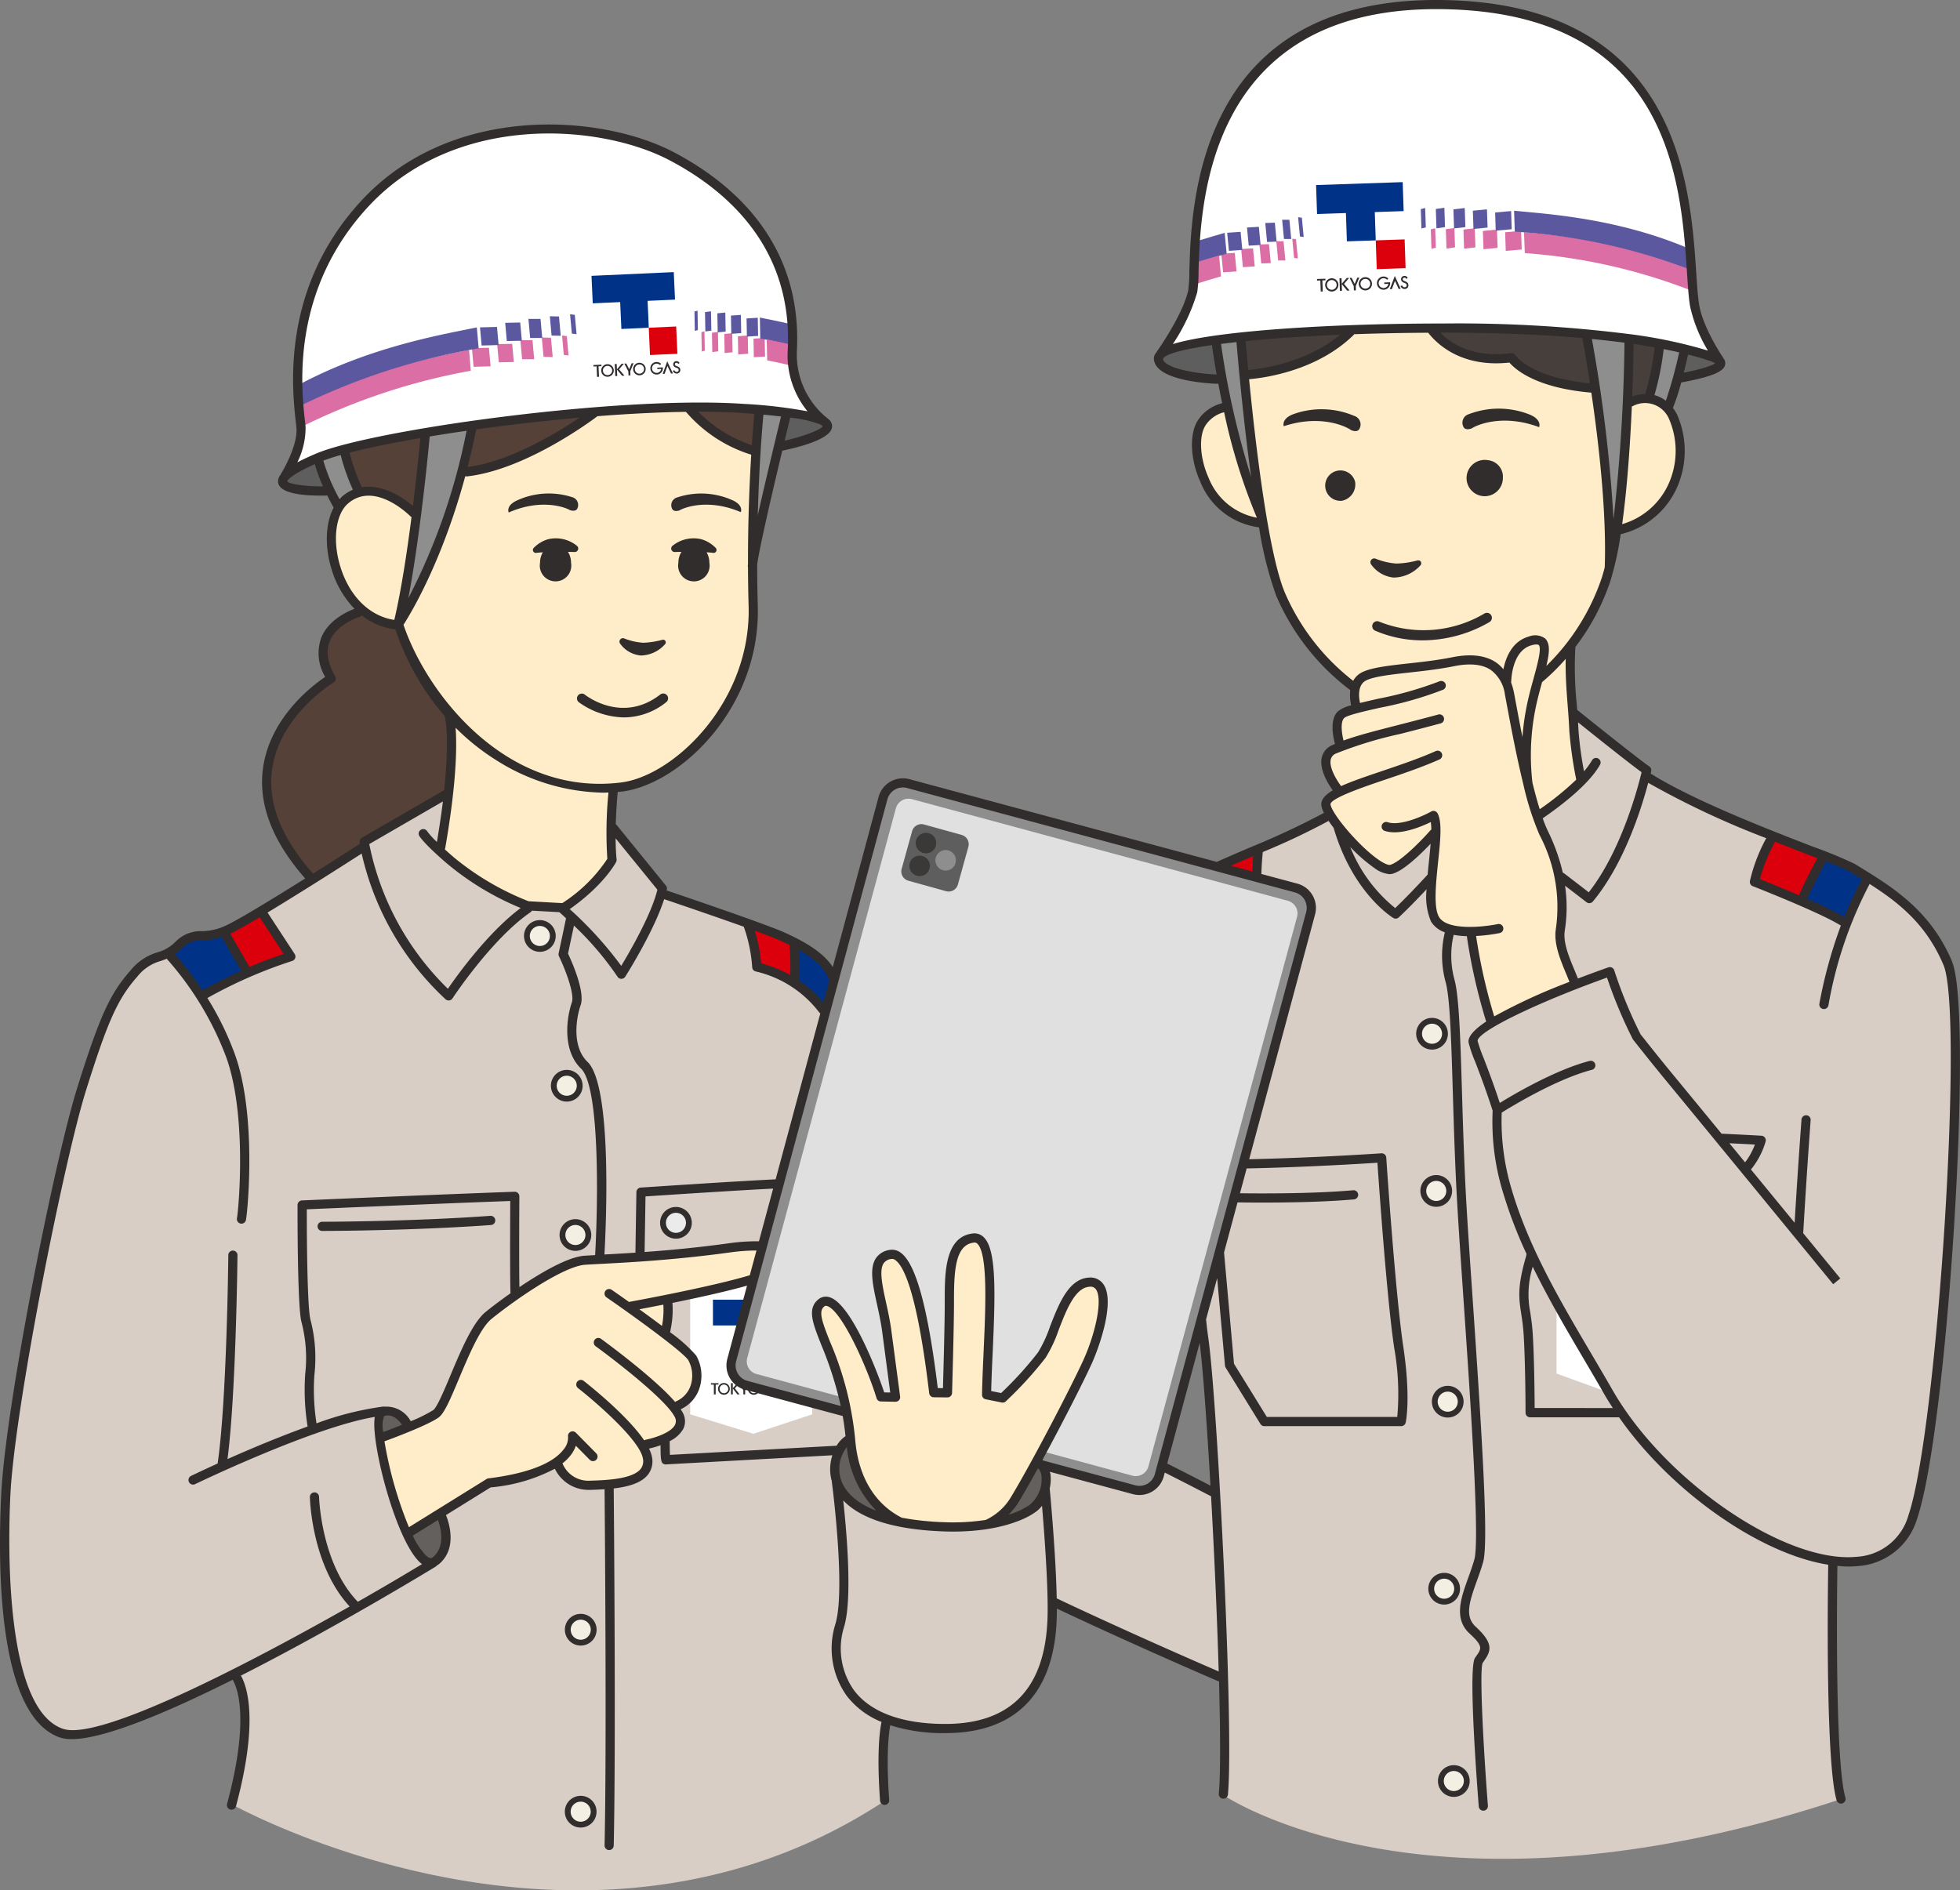
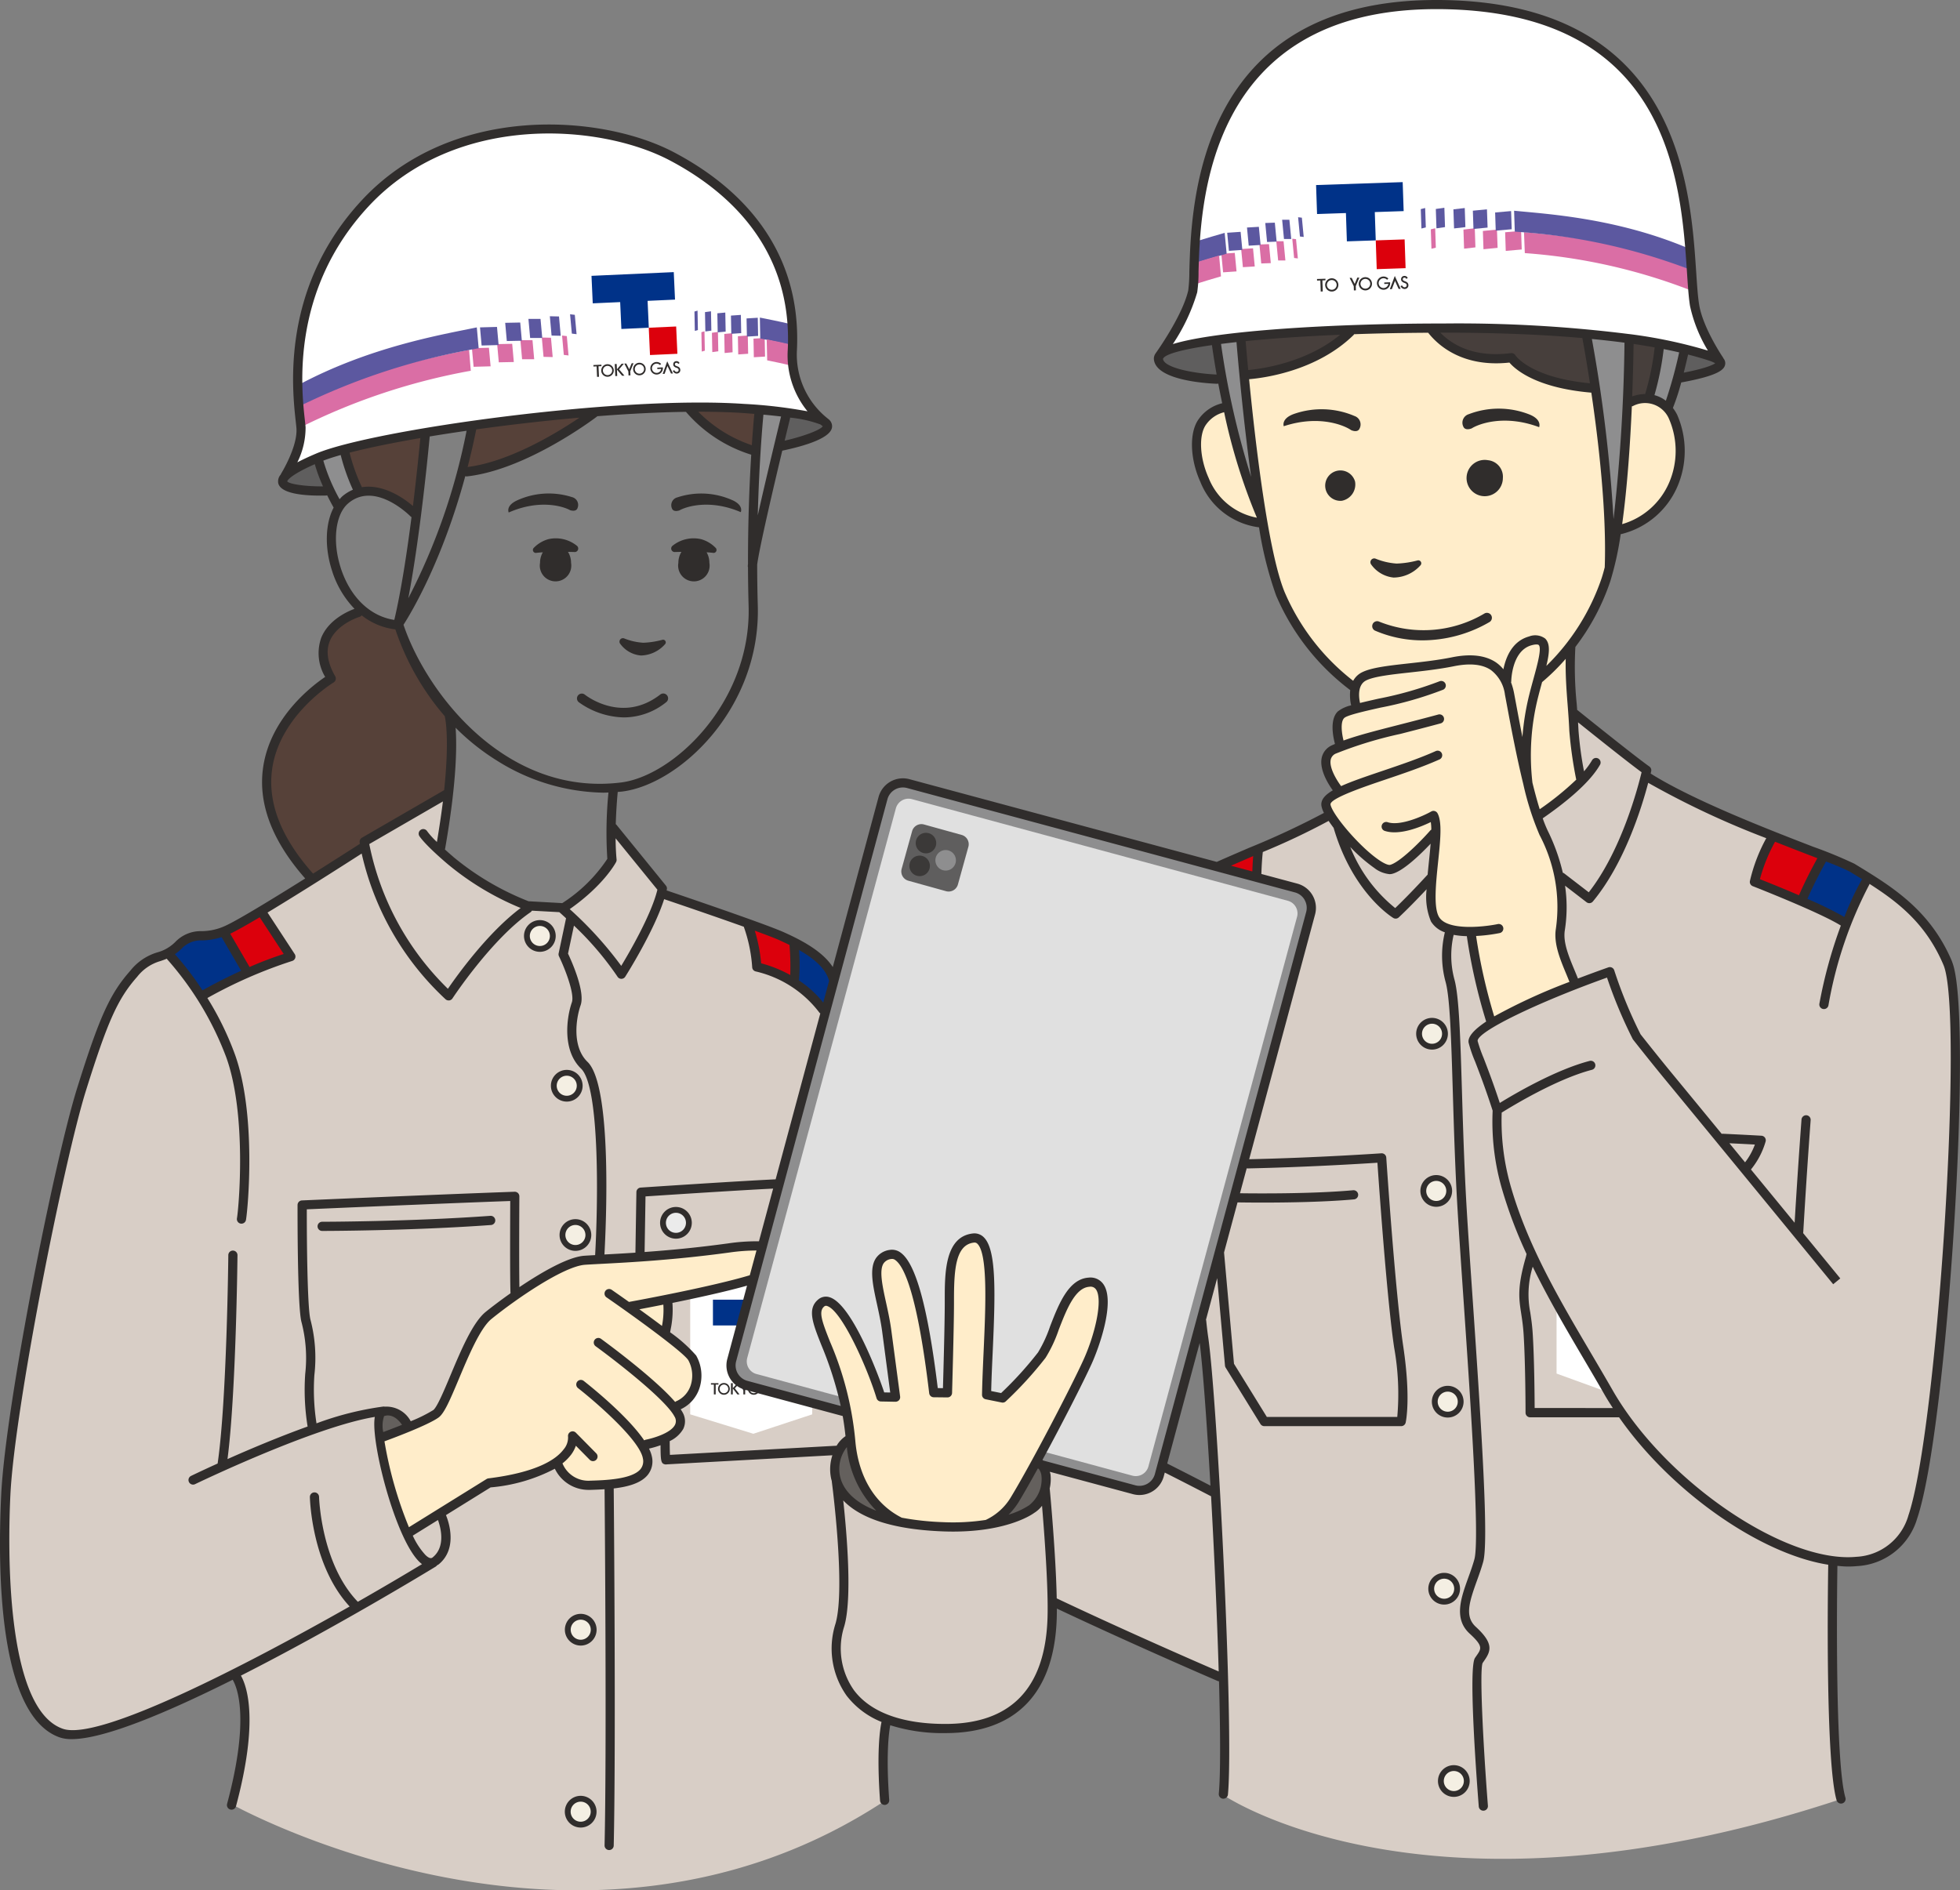
<svg xmlns="http://www.w3.org/2000/svg" width="264.427" height="255.058" viewBox="0 0 264.427 255.058">
  <rect x="0" y="0" width="264.427" height="255.058" fill="#808080" stroke="none" />
  <defs>
    <clipPath id="a">
      <rect width="264.427" height="255.058" fill="none" />
    </clipPath>
  </defs>
  <g clip-path="url(#a)">
    <path d="M75.519,110.641l-4.344-.2s-9.277-3.647-11.932-7.988l1.284-7.215-11.163,6.3-1.289,1.5-15.549,9.428a5.83,5.83,0,0,1-3.166,1.619c-1.829.21-3.659.07-4.573.844s-1.407,1.689-2.955,2.111a7.634,7.634,0,0,0-4.222,2.6,50.238,50.238,0,0,0-6.135,13.478C9.7,139.574,4.4,163.955,4.4,163.955s-2.463,14.123-2.9,17.553a186.488,186.488,0,0,0-.873,18.768c.187,3.617.686,10.85,1.871,13.967s3.367,6.921,4.677,7.42a12.737,12.737,0,0,0,7.295-.249c3.18-.936,17.023-7.421,17.023-7.421s3.328,4.236-.241,17.571c0,0,47.255,26.389,88.034-.486,0,0-.561-8.231.25-10.787,0,0,6.733,1.31,10.039,1s9.852-2.806,11.286-7.981.124-23.383.124-23.383a7.8,7.8,0,0,1-5.112,3.491c-3.492.624-7.109,1.373-10.413.873s-10.787-3.054-11.6-4.115-1.247-5.05-1.247-5.05a3.623,3.623,0,0,1,2.019-2.827l-.461-3.844-14.777-3.99-.873-1.809,13.967-52.626a14.716,14.716,0,0,0-5.861-4.864c-3.741-1.621-17.335-6.423-17.335-6.423l-.125-.873-6.671-8.293-.036,4.725s-3.751,5.185-6.939,6.341" transform="translate(0.074 11.908)" fill="#d8cec6" />
    <path d="M99.229,171.625l-7.942,2.619-8.519-2.619V153.635h16.46Z" transform="translate(10.349 19.21)" fill="#fff" />
    <path d="M85.494,155.873v3.477h3.465v3.4h3.464v-3.4h3.465v-3.477Z" transform="translate(10.69 19.49)" fill="#003288" />
    <rect width="3.465" height="3.453" transform="translate(103.113 182.239)" fill="#dc000c" />
    <path d="M86.266,165.888H85.255v.19h.394v1.328h.244v-1.328h.374Z" transform="translate(10.66 20.742)" fill="#302d2c" />
-     <path d="M94.277,167.412l-.649-1.568-.649,1.568h.243l.406-.979.405.979Z" transform="translate(11.626 20.736)" fill="#302d2c" />
    <path d="M89.654,165.888l-.338.739-.339-.739h-.243l.459,1v.513h.244v-.513l.46-1Z" transform="translate(11.095 20.742)" fill="#302d2c" />
    <path d="M88.812,165.888h-.29l-.623.675v-.675h-.243v1.518H87.9v-.81l.623.81h.29l-.637-.828Z" transform="translate(10.96 20.742)" fill="#302d2c" />
    <path d="M86.9,165.866a.794.794,0,1,0,.793.793.793.793,0,0,0-.793-.793m0,1.378a.584.584,0,1,1,.585-.585.585.585,0,0,1-.585.585" transform="translate(10.766 20.739)" fill="#302d2c" />
    <path d="M90.481,165.866a.794.794,0,1,0,.793.793.793.793,0,0,0-.793-.793m0,1.378a.584.584,0,1,1,.585-.585.585.585,0,0,1-.585.585" transform="translate(11.214 20.739)" fill="#302d2c" />
    <path d="M92.5,166.583v.182h.487a.586.586,0,1,1-.136-.492l.155-.139a.793.793,0,1,0,.2.525c0-.026,0-.052,0-.076Z" transform="translate(11.456 20.739)" fill="#302d2c" />
    <path d="M94.686,166.518c-.088-.04-.219-.1-.24-.15a.239.239,0,0,1,.009-.2.175.175,0,0,1,.144-.087.223.223,0,0,1,.249.159l.178-.112a.425.425,0,0,0-.453-.252.381.381,0,0,0-.3.19.443.443,0,0,0-.019.385c.051.118.2.188.342.255a.685.685,0,0,1,.227.136.284.284,0,0,1,.034.228.22.22,0,0,1-.124.141.279.279,0,0,1-.223,0,.352.352,0,0,1-.192-.213l-.195.071a.571.571,0,0,0,.307.334.5.5,0,0,0,.189.038.47.47,0,0,0,.2-.044.424.424,0,0,0,.237-.269.492.492,0,0,0-.057-.4.737.737,0,0,0-.314-.214" transform="translate(11.769 20.74)" fill="#302d2c" />
    <path d="M110.561,93.994,108.5,95.179,87.8,172.185l.686,2.432,54.123,14.839,2.494-1.122,20.734-76.871-.782-3.129Z" transform="translate(10.978 11.752)" fill="#8e8e8f" />
    <path d="M141.572,187.13,90.855,173.415a1.766,1.766,0,0,1-1.243-2.165l20.054-74.158a1.766,1.766,0,0,1,2.165-1.243l50.717,13.714a1.766,1.766,0,0,1,1.243,2.165l-20.054,74.158a1.766,1.766,0,0,1-2.165,1.243" transform="translate(11.197 11.977)" fill="#e0e0e0" />
-     <path d="M50.827,63.136s-2.972-3.348-6.117-3-4.444,2-4.794,3.644-.15,7.24,1.4,9.436,2.972,4.511,7.327,4.977c0,0,3.507,9,6.952,12.1,0,0,.7,11.483-1.249,17.974a50.5,50.5,0,0,0,6.091,5.042,60.465,60.465,0,0,0,5.841,2.945l4.344.2a46.663,46.663,0,0,0,6.939-6.341l.15-9.835a28.2,28.2,0,0,0,7.24-2.4c2.845-1.6,8.338-8.587,8.887-9.786s2.845-7.289,2.845-8.836-.4-13.88-.3-15.676.424-8.734.424-8.734-4.518-1.7-5.317-2.5S87.7,48.755,87.7,48.755L74.882,49.5a43.676,43.676,0,0,1-6.957,4.8,39.365,39.365,0,0,1-10.468,3.3l-1.215,4.189Z" transform="translate(4.973 6.096)" fill="#ffedca" />
    <path d="M67.935,15.545a46.277,46.277,0,0,1,14.2,1.827c4.216,1.405,9.978,4.779,12.508,7.52s6.605,6.815,7.449,13.071.422,9.486.844,10.891,3.583,5.833,3.583,5.833S94.217,51.6,77,53.493,48.118,57.077,44.885,57.92s-7.449,2.039-10.611,4.217c0,0,2.39-3.935,2.249-5.341s-1.195-10.4-.21-14.687,4.146-12.72,8.222-16.514,10.049-9.417,23.4-10.049" transform="translate(4.285 1.94)" fill="#fff" />
    <path d="M91.916,43.045l-1.512.09-.047-2.511,1.513-.089Z" transform="translate(11.298 5.068)" fill="#da6ea5" />
    <path d="M89.869,42.7l-1.337.093-.047-2.46,1.337-.093Z" transform="translate(11.064 5.032)" fill="#da6ea5" />
    <path d="M87.975,42.534l-1.073.1-.049-2.572,1.073-.1Z" transform="translate(10.86 4.997)" fill="#da6ea5" />
    <path d="M86.232,42.421l-.81.111-.05-2.609.81-.113Z" transform="translate(10.675 4.978)" fill="#da6ea5" />
    <path d="M84.574,42.349l-.415.12-.049-2.616.415-.12Z" transform="translate(10.516 4.968)" fill="#da6ea5" />
    <path d="M91.085,40.561l-1.512.09L89.525,38.2l1.512-.09Z" transform="translate(11.194 4.765)" fill="#5c58a0" />
    <path d="M89.038,40.227,87.7,40.32l-.047-2.46,1.337-.093Z" transform="translate(10.96 4.722)" fill="#5c58a0" />
    <path d="M87.144,40.057l-1.073.1-.049-2.572,1.073-.1Z" transform="translate(10.756 4.687)" fill="#5c58a0" />
    <path d="M85.4,39.944l-.81.111-.05-2.609.81-.113Z" transform="translate(10.571 4.668)" fill="#5c58a0" />
    <path d="M83.742,39.872l-.415.12-.049-2.616.415-.12Z" transform="translate(10.413 4.658)" fill="#5c58a0" />
    <path d="M95.305,38.98c-1.706-.415-3.146-.675-4.184-.893l.054,2.824c1.1.232,2.558.493,4.3.936Z" transform="translate(11.393 4.762)" fill="#5c58a0" />
    <path d="M95.372,41.453c-1.316-.326-2.483-.559-3.432-.748l.067,2.827c.989.2,2.178.438,3.538.789Z" transform="translate(11.496 5.09)" fill="#da6ea5" />
    <path d="M56.818,44.275l2.294-.062-.226-2.507-2.294.062Z" transform="translate(7.076 5.215)" fill="#da6ea5" />
    <path d="M59.838,43.731l2.028-.04-.219-2.457-2.028.04Z" transform="translate(7.454 5.156)" fill="#da6ea5" />
    <path d="M62.633,43.371l1.632,0L64.036,40.8l-1.632,0Z" transform="translate(7.803 5.101)" fill="#da6ea5" />
    <path d="M65.206,43.087l1.235.03-.233-2.607-1.235-.03Z" transform="translate(8.124 5.061)" fill="#da6ea5" />
    <path d="M67.635,42.853l.64.078-.234-2.611-.639-.079Z" transform="translate(8.428 5.032)" fill="#da6ea5" />
    <path d="M59.017,44.78a84.945,84.945,0,0,0-22.959,7.627l-.074-2.9c8.854-4.77,17.8-6.549,22.8-7.552Z" transform="translate(4.499 5.246)" fill="#da6ea5" />
    <path d="M57.779,41.717l2.294-.062-.219-2.446-2.293.062Z" transform="translate(7.197 4.902)" fill="#5c58a0" />
    <path d="M60.8,41.179l2.028-.04-.219-2.457-2.028.04Z" transform="translate(7.575 4.836)" fill="#5c58a0" />
    <path d="M63.6,40.819l1.632,0L65,38.247l-1.632,0Z" transform="translate(7.923 4.782)" fill="#5c58a0" />
    <path d="M66.169,40.535l1.235.03-.233-2.607-1.235-.03Z" transform="translate(8.244 4.742)" fill="#5c58a0" />
    <path d="M68.6,40.3l.64.078L69,37.768l-.639-.079Z" transform="translate(8.548 4.712)" fill="#5c58a0" />
    <path d="M60.118,42.084A88.185,88.185,0,0,0,35.753,50l-.074-2.9c9.735-5.245,19.6-6.877,24.187-7.835Z" transform="translate(4.461 4.909)" fill="#5c58a0" />
    <path d="M70.931,33.138l.168,3.71,3.7-.167.164,3.625,3.7-.168-.164-3.625,3.7-.168-.169-3.71Z" transform="translate(8.869 4.081)" fill="#003288" />
    <rect width="3.701" height="3.688" transform="translate(87.525 44.22) rotate(-2.596)" fill="#dc000c" />
    <path d="M72.239,43.736l-1.079.048.009.2.421-.019.063,1.416.261-.012-.064-1.415.4-.018Z" transform="translate(8.897 5.469)" fill="#302d2c" />
    <path d="M80.851,44.973l-.768-1.641-.618,1.7.261-.012.385-1.064.48,1.025Z" transform="translate(9.936 5.418)" fill="#302d2c" />
    <path d="M75.854,43.573l-.325.8-.4-.772-.26.011.539,1.051.025.547.26-.012-.025-.546.442-1.095Z" transform="translate(9.362 5.447)" fill="#302d2c" />
    <path d="M74.954,43.614l-.309.014-.632.75-.033-.72-.26.012.073,1.619.26-.012-.039-.863.7.834.309-.015-.72-.852Z" transform="translate(9.218 5.453)" fill="#302d2c" />
    <path d="M72.906,43.681a.847.847,0,1,0,.885.808.848.848,0,0,0-.885-.808m.066,1.47a.624.624,0,1,1,.6-.653.625.625,0,0,1-.6.653" transform="translate(9.015 5.462)" fill="#302d2c" />
    <path d="M76.731,43.508a.847.847,0,1,0,.885.808.848.848,0,0,0-.885-.808m.066,1.47a.624.624,0,1,1,.6-.653.625.625,0,0,1-.6.653" transform="translate(9.493 5.44)" fill="#302d2c" />
    <path d="M78.924,44.175l.009.195.52-.024a.625.625,0,1,1-.169-.518l.159-.156a.846.846,0,1,0,.238.55.66.66,0,0,0-.009-.081Z" transform="translate(9.751 5.428)" fill="#302d2c" />
    <path d="M81.248,44c-.1-.039-.241-.1-.263-.149a.249.249,0,0,1,0-.214.187.187,0,0,1,.149-.1.241.241,0,0,1,.275.156l.182-.128a.451.451,0,0,0-.494-.245.405.405,0,0,0-.309.215.476.476,0,0,0,0,.412.684.684,0,0,0,.378.255.76.76,0,0,1,.249.135.3.3,0,0,1,.047.243.235.235,0,0,1-.126.155.289.289,0,0,1-.236.014.382.382,0,0,1-.216-.218l-.2.084a.6.6,0,0,0,.343.341.511.511,0,0,0,.413-.022.456.456,0,0,0,.241-.3.536.536,0,0,0-.08-.424A.791.791,0,0,0,81.248,44" transform="translate(10.087 5.416)" fill="#302d2c" />
    <path d="M38.374,55.054s-3.689,1.647-4.361,2.714,3.141,1.829,5.976,1.555Z" transform="translate(4.243 6.884)" fill="#5f5e5e" />
    <path d="M94.529,49.592l-1.041,4.441s6-1.36,6.4-2.44-5.361-2-5.361-2" transform="translate(11.689 6.201)" fill="#5f5e5e" />
    <path d="M91.03,49.165,90.11,68.85l4.841-19.2Z" transform="translate(11.267 6.147)" fill="#8e8e8f" />
    <path d="M38.154,55.211l2.681,6.281,2.68-1.96-1.92-5.6Z" transform="translate(4.771 6.743)" fill="#8e8e8f" />
-     <path d="M51.325,52.179,48,77.1s4.8-8.682,5.882-11.642,3.841-14.484,3.841-14.484Z" transform="translate(6.002 6.374)" fill="#8e8e8f" />
    <path d="M41.212,54.167l1.92,5.6s3.726-1.02,7.514,2.957l1.528-10.679Z" transform="translate(5.153 6.508)" fill="#564139" />
    <path d="M56.79,51.174l-1.3,6.338s8.333-1.657,11.649-3.882,5.777-4.214,5.777-4.214Z" transform="translate(6.938 6.179)" fill="#564139" />
    <path d="M82.891,49.037s4.641,4.783,8.523,5.777l.519-5.633Z" transform="translate(10.364 6.131)" fill="#564139" />
    <path d="M44.687,73.37s-3.645.759-4.708,3.265.456,5.695.456,5.695-8.656,5.468-8.5,13.9a18.446,18.446,0,0,0,6.3,13.289l6.758-4.176.456-1.063,11.163-6.3.227-10.4S50.382,79.6,49.623,75.116a8.957,8.957,0,0,1-4.936-1.746" transform="translate(3.992 9.174)" fill="#564139" />
    <path d="M45.7,175.187s6.469-1.933,7.061-2.682a59.328,59.328,0,0,0,4.22-8.086,18.939,18.939,0,0,1,3.156-5.6,88.326,88.326,0,0,1,10.452-6.705c1.7-.71,6.705-1.182,8.046-1.182s18.578-1.5,18.578-1.5l-1.38,4.5-11.517,2.761-.276,4.576s3.628,2.564,4.023,4.26.354,3.115-.75,4.141a8.205,8.205,0,0,1-2.13,1.459s1.223,1.262.869,2.366-4.695,2.762-4.695,2.762.711,2.051.356,2.84-1.617,2.208-4.891,2.485-6.193-.474-7.495-2.88a26.7,26.7,0,0,1-8.874,2.761l-11.043,6.864s-2.367-5.759-2.8-7.415-.907-5.72-.907-5.72" transform="translate(5.714 18.684)" fill="#ffedca" />
    <path d="M45.621,172.953l3.756-1.448a3.252,3.252,0,0,0-2.817-2.309c-2.231-.158-.939,3.756-.939,3.756" transform="translate(5.658 21.155)" fill="#64605d" />
-     <path d="M48.994,184.284s1.639,3.617,2.735,3.852,3.092-2.192,1.761-6.418Z" transform="translate(6.126 22.721)" fill="#64605d" />
    <path d="M114.583,187.505c3.347.145,5.774-.145,7.132-.728s6.259-8.878,6.259-8.878,6.113-11.208,6.55-12.469a56.521,56.521,0,0,0,1.941-5.967c.1-.971.485-4.609-.923-4.852s-3.347.438-3.783,1.747a58.136,58.136,0,0,1-3.105,7.375c-1.019,1.746-5.434,6.112-5.434,6.112l-2.474-.34s.776-13.487.63-14.991-.485-6.307-2.134-6.259-2.232.776-2.765,2.669-.923,18.241-.923,18.241l-1.891-.048s-1.8-12.079-2.329-13.535-1.261-4.706-3.2-4.8-2.135,1.6-2.039,3.2,2.475,15.864,2.475,15.864l-1.941-.048s-2.96-8.491-4.513-10.188-1.941-2.91-3.153-2.522-1.116,1.018-.728,2.765,3.785,10.188,3.881,13.1a28.8,28.8,0,0,0,2.087,9.169c.825,1.5,2.959,3.978,4.22,4.513s6.162.873,6.162.873" transform="translate(12.25 18.537)" fill="#ffedca" />
    <path d="M102.21,172.621s.437,7.665,5.967,10.965c0,0-6.162-.873-7.811-5.046a4.462,4.462,0,0,1,1.844-5.919" transform="translate(12.494 21.584)" fill="#64605d" />
    <path d="M124.942,175.295s.97.1,1.212,2.232-.291,4.851-6.647,6.064Z" transform="translate(14.942 21.918)" fill="#64605d" />
    <path d="M20.245,114.7l4.391,5.774,6.224-3.284-3.389-5.395-4.391.762Z" transform="translate(2.531 13.978)" fill="#003288" />
    <path d="M26.669,112.1l3.389,5.393,5.567-2.04-3.63-6.12Z" transform="translate(3.334 13.671)" fill="#dc000c" />
    <path d="M89.671,110.965l1.349,5.6L96,118.606l-.035-5.221Z" transform="translate(11.212 13.874)" fill="#dc000c" />
    <path d="M95.265,113.116l.138,5.5,3.941,3.561,1.176-4.114-2.247-3.25Z" transform="translate(11.911 14.143)" fill="#003288" />
    <path d="M114.121,107.888l-5.085-1.411a1.3,1.3,0,0,1-.907-1.6l1.411-5.084a1.3,1.3,0,0,1,1.6-.907l5.084,1.411a1.3,1.3,0,0,1,.907,1.6l-1.411,5.084a1.3,1.3,0,0,1-1.6.907" transform="translate(13.514 12.358)" fill="#5f5e5e" />
    <path d="M112.529,101.634a1.384,1.384,0,1,1-.964-1.7,1.385,1.385,0,0,1,.964,1.7" transform="translate(13.73 12.488)" fill="#3b3938" />
    <path d="M111.77,104.368a1.384,1.384,0,1,1-.964-1.7,1.385,1.385,0,0,1,.964,1.7" transform="translate(13.635 12.83)" fill="#3b3938" />
    <path d="M114.89,103.7a1.384,1.384,0,1,1-.964-1.7,1.385,1.385,0,0,1,.964,1.7" transform="translate(14.025 12.747)" fill="#8e8e8f" />
    <path d="M83,146.85a1.747,1.747,0,1,1-1.747-1.747A1.747,1.747,0,0,1,83,146.85" transform="translate(9.941 18.143)" fill="#ebebeb" />
    <path d="M66.679,112.446a1.747,1.747,0,1,1-1.747-1.747,1.747,1.747,0,0,1,1.747,1.747" transform="translate(7.9 13.841)" fill="#f4efe3" />
    <path d="M69.906,130.409a1.747,1.747,0,1,1-1.747-1.746,1.747,1.747,0,0,1,1.747,1.746" transform="translate(8.304 16.087)" fill="#f4efe3" />
    <path d="M71.581,195.648a1.747,1.747,0,1,1-1.747-1.747,1.747,1.747,0,0,1,1.747,1.747" transform="translate(8.513 24.244)" fill="#f4efe3" />
    <path d="M71.574,217.473a1.747,1.747,0,1,1-1.747-1.747,1.747,1.747,0,0,1,1.747,1.747" transform="translate(8.512 26.973)" fill="#f4efe3" />
    <path d="M70.941,148.312a1.747,1.747,0,1,1-1.747-1.747,1.747,1.747,0,0,1,1.747,1.747" transform="translate(8.433 18.326)" fill="#f4efe3" />
    <path d="M163.682,99.375l-14.73,6.786s7.34,2.012,8.747,2.514,2.715.754,3.117,1.658-.452,6.637-1.358,9.3-13.02,47.859-13.02,47.859L148.4,190.82l-7.139-3.671s-.4,2.716-1.76,3.068S124.922,187,124.922,187a7.964,7.964,0,0,1,.6,3.419l.9,14.981,22.925,10.407.049,15.684s27.631,19.011,83.281.586c0,0-1.309-11.691-1.216-14.872s.188-17.211.188-17.211a15.809,15.809,0,0,0,5.207-.375,8.312,8.312,0,0,0,5.735-5.7c.982-3.647,4.022-28.526,4.022-28.526s1.263-18.613,1.263-21.605.467-15.993.233-17.817-.421-6.781-1.5-8.184a38.212,38.212,0,0,0-7.295-7.951,47.316,47.316,0,0,0-13.094-6.781c-5.145-1.824-19.829-8.839-19.829-8.839l.141-1.028-9.961-7.669,1.146,9.2L191.884,99.7Z" transform="translate(15.62 10.692)" fill="#d8cec6" />
    <path d="M146.48,40.833s-6.113,1.045-6.84,1.666-.745,1.135-.142,1.79,7.885,1.844,7.885,1.844Z" transform="translate(17.388 5.106)" fill="#5f5e5e" />
    <path d="M139.526,47.357s3.695-6.314,3.929-7.576.421-13.515,2.01-17.771,3.742-10.989,9.259-15.057S167.258.545,176.049.591,194.755,2.742,200.087,7.7s8.231,11.457,9.774,19.781.655,12.392,1.5,14.637,2.759,6.08,2.759,6.08a119.161,119.161,0,0,0-30.958-3.834c-16.275.327-22.027-.093-26.984.467s-16.648,2.526-16.648,2.526" transform="translate(17.446 0.074)" fill="#fff" />
    <path d="M146.7,32.952l1.811-.124-.238-2.5-1.812.124Z" transform="translate(18.312 3.792)" fill="#da6ea5" />
    <path d="M149.07,32.325l1.6-.095-.233-2.45-1.6.095Z" transform="translate(18.61 3.724)" fill="#da6ea5" />
    <path d="M151.272,31.888l1.29-.047-.243-2.561-1.29.047Z" transform="translate(18.884 3.661)" fill="#da6ea5" />
    <path d="M153.3,31.53l.978,0-.248-2.6-.978,0Z" transform="translate(19.137 3.617)" fill="#da6ea5" />
    <path d="M155.214,31.23l.507.061-.248-2.6-.507-.061Z" transform="translate(19.376 3.579)" fill="#da6ea5" />
    <path d="M147.395,30.368l1.811-.124-.232-2.439-1.811.124Z" transform="translate(18.4 3.477)" fill="#5c58a0" />
    <path d="M149.77,29.748l1.6-.095-.233-2.45-1.6.095Z" transform="translate(18.697 3.401)" fill="#5c58a0" />
    <path d="M151.971,29.311l1.29-.047-.243-2.561-1.29.047Z" transform="translate(18.971 3.339)" fill="#5c58a0" />
    <path d="M154,28.953l.978,0-.248-2.6-.978,0Z" transform="translate(19.224 3.295)" fill="#5c58a0" />
    <path d="M155.914,28.653l.507.061-.248-2.6-.507-.061Z" transform="translate(19.464 3.257)" fill="#5c58a0" />
    <path d="M143.2,32.062c1.752-.573,3.233-.978,4.384-1.323l-.267-2.811c-1.019.3-2.379.681-3.966,1.181Z" transform="translate(17.905 3.492)" fill="#5c58a0" />
    <path d="M143.068,34.62c1.432-.48,2.7-.853,3.767-1.162l-.251-2.817c-.953.277-2.091.606-3.363,1.016Z" transform="translate(17.888 3.831)" fill="#da6ea5" />
    <path d="M182.731,30.2l-2.156.192-.082-2.514,2.156-.192Z" transform="translate(22.568 3.462)" fill="#da6ea5" />
    <path d="M179.811,30l-1.906.185-.082-2.464,1.9-.186Z" transform="translate(22.234 3.442)" fill="#da6ea5" />
    <path d="M177.109,29.953l-1.53.178-.086-2.576,1.529-.178Z" transform="translate(21.943 3.423)" fill="#da6ea5" />
-     <path d="M174.623,29.956l-1.154.167-.088-2.613,1.154-.167Z" transform="translate(21.679 3.419)" fill="#da6ea5" />
+     <path d="M174.623,29.956Z" transform="translate(21.679 3.419)" fill="#da6ea5" />
    <path d="M172.258,29.993l-.591.149-.088-2.62.591-.147Z" transform="translate(21.453 3.423)" fill="#da6ea5" />
    <path d="M182.865,30.671a76.936,76.936,0,0,1,22.4,5.031L205,32.817c-8.854-3.758-17.444-4.534-22.246-4.977Z" transform="translate(22.85 3.481)" fill="#da6ea5" />
    <path d="M181.53,27.766l-2.156.192-.082-2.453,2.156-.192Z" transform="translate(22.418 3.165)" fill="#5c58a0" />
    <path d="M178.61,27.569l-1.906.185-.082-2.464,1.9-.186Z" transform="translate(22.084 3.139)" fill="#5c58a0" />
    <path d="M175.907,27.525l-1.53.178-.086-2.576,1.529-.178Z" transform="translate(21.792 3.119)" fill="#5c58a0" />
    <path d="M173.422,27.528l-1.154.167-.088-2.613,1.154-.167Z" transform="translate(21.528 3.115)" fill="#5c58a0" />
    <path d="M171.056,27.565l-.591.149-.088-2.62.591-.147Z" transform="translate(21.303 3.119)" fill="#5c58a0" />
    <path d="M181.661,28.1a79.786,79.786,0,0,1,23.753,5.159l-.27-2.886c-9.735-4.13-19.167-4.659-23.577-5.1Z" transform="translate(22.702 3.16)" fill="#5c58a0" />
    <path d="M157.821,22.238l.132,3.91,3.895-.132.129,3.819,3.895-.132-.129-3.819,3.895-.132-.133-3.91Z" transform="translate(19.733 2.731)" fill="#003288" />
    <rect width="3.897" height="3.884" transform="translate(185.605 32.434) rotate(-1.936)" fill="#dc000c" />
    <path d="M159.07,33.427l-1.137.038.008.215.442-.016.051,1.492.275-.009-.051-1.492.42-.015Z" transform="translate(19.747 4.18)" fill="#302d2c" />
    <path d="M168.126,34.833l-.79-1.738-.671,1.788.275-.009.419-1.116.493,1.085Z" transform="translate(20.839 4.138)" fill="#302d2c" />
    <path d="M162.879,33.3l-.352.843-.407-.817-.275.009.555,1.113.02.576.273-.009-.019-.576.479-1.148Z" transform="translate(20.236 4.162)" fill="#302d2c" />
-     <path d="M161.931,33.331l-.326.011-.675.782-.025-.758-.275.009.057,1.706.275-.009-.03-.91.731.887.325-.011-.747-.906Z" transform="translate(20.084 4.168)" fill="#302d2c" />
    <path d="M159.773,33.377a.893.893,0,1,0,.923.862.894.894,0,0,0-.923-.862m.054,1.549a.657.657,0,1,1,.633-.68.658.658,0,0,1-.633.68" transform="translate(19.869 4.173)" fill="#302d2c" />
    <path d="M163.8,33.241a.893.893,0,1,0,.923.862.894.894,0,0,0-.923-.862m.053,1.549a.657.657,0,1,1,.635-.68.657.657,0,0,1-.635.68" transform="translate(20.373 4.156)" fill="#302d2c" />
    <path d="M166.106,33.97l.007.2.548-.018a.659.659,0,1,1-.172-.548l.169-.163a.892.892,0,1,0,.245.584c0-.029,0-.058-.008-.087Z" transform="translate(20.645 4.147)" fill="#302d2c" />
    <path d="M168.554,33.812c-.1-.042-.251-.107-.276-.158a.274.274,0,0,1,0-.226.2.2,0,0,1,.158-.1.249.249,0,0,1,.286.17l.2-.133a.477.477,0,0,0-.519-.266.429.429,0,0,0-.327.223.506.506,0,0,0-.007.434.721.721,0,0,0,.395.273.811.811,0,0,1,.26.144.328.328,0,0,1,.047.258.247.247,0,0,1-.134.162.314.314,0,0,1-.251.011.4.4,0,0,1-.224-.233l-.216.087a.629.629,0,0,0,.358.363.542.542,0,0,0,.214.036.555.555,0,0,0,.222-.055.482.482,0,0,0,.257-.313.552.552,0,0,0-.08-.447.837.837,0,0,0-.361-.228" transform="translate(20.999 4.137)" fill="#302d2c" />
    <path d="M202.1,41.971l-.8,3.751s4.4-.522,4.92-.983,1.107-1.231.523-1.506-4.643-1.261-4.643-1.261" transform="translate(25.17 5.248)" fill="#5f5e5e" />
    <path d="M199.175,41.451c-.03.154-1.506,7.256-1.506,7.256l2.491,1.045,2.4-7.718Z" transform="translate(24.715 5.183)" fill="#8e8e8f" />
    <path d="M190.126,40.085l2.644,16.88.708,13.9,2.06-14.3.431-11.316V40.73Z" transform="translate(23.772 5.012)" fill="#8e8e8f" />
    <path d="M145.824,41.011l2.706,14.082,3.167,8.7-2.459-23.244Z" transform="translate(18.233 5.07)" fill="#8e8e8f" />
    <path d="M148.858,40.665l.467,5.046a48.238,48.238,0,0,0,6.7-1.389c2.7-.857,7.721-4.7,7.721-4.7Z" transform="translate(18.612 4.954)" fill="#473f3c" />
    <path d="M171.64,39.465s3.023,4.657,10.58,4.085c0,0,5.27,3.758,11.4,3.922l-1.18-7.285s-14.588-1.458-20.8-.722" transform="translate(21.461 4.909)" fill="#473f3c" />
    <path d="M195.2,40.866l.1,8.364,2.672-.449,1.506-7.256Z" transform="translate(24.407 5.11)" fill="#473f3c" />
    <path d="M195.429,48.354a4.733,4.733,0,0,1,4.012-.067c2.075.986,3.162,5.371,2.991,7.989s-1.971,7.48-8.227,9.384l.714-11.254Z" transform="translate(24.282 5.985)" fill="#ffedca" />
    <path d="M147.431,48.768s-2.307.623-3.117,1.933a8.236,8.236,0,0,0-.623,5.487c.374,2.059,1.558,4.928,2.993,6.049s5.8,2.432,5.8,2.432Z" transform="translate(17.943 6.098)" fill="#ffedca" />
    <path d="M149.273,45.733s2.241,19.909,3.1,23.742,2.252,7.857,3.546,9.63,4.934,6.373,8.1,8.577l.1,2.922-2.3,1.2.335,4.121s-1.629.479-1.964,1.676,1.725,4.265,1.725,4.265-1.869,1.15-1.82,1.869,5.031,6.372,5.8,7,1.821,2.06,3.114,1.676,5.941-4.887,5.941-4.887-.478,4.408-.478,6.229-1.773,6.9,5.078,7.187l3.018,12.074,11.355-5.078s-2.491-4.408-2.251-5.75A32.645,32.645,0,0,0,192.1,116a58.718,58.718,0,0,0-3.258-10.54l5.846-4.983s-1.245-8.577-1.389-11.068-.1-7.235-.1-7.235,4.073-5.606,4.6-7.954a53.386,53.386,0,0,0,.528-10.733c-.24-1.389-1.913-16.036-1.913-16.036s-7.7-.354-11.4-3.922c0,0-6.775.812-10.58-4.085l-11.04.231s-3.668,4.839-14.124,6.061" transform="translate(18.664 4.932)" fill="#ffedca" />
    <path d="M146.5,104.039l4.822-2.095-.066,3.657Z" transform="translate(18.317 12.747)" fill="#dc000c" />
    <path d="M212.783,100.377s-2.095,4.157-2.328,5.819l6.118,2.793,3.026-5.852Z" transform="translate(26.314 12.551)" fill="#dc000c" />
    <path d="M218.919,102.83l-3.026,5.854,6.185,3.059L225,105.623s-3.292-2.528-6.085-2.793" transform="translate(26.994 12.857)" fill="#003288" />
    <path d="M173.666,124.173a1.747,1.747,0,1,1-1.747-1.747,1.747,1.747,0,0,1,1.747,1.747" transform="translate(21.277 15.307)" fill="#f4efe3" />
    <path d="M174.172,143.025a1.747,1.747,0,1,1-1.747-1.747,1.747,1.747,0,0,1,1.747,1.747" transform="translate(21.341 17.665)" fill="#f4efe3" />
    <path d="M175.548,168.3a1.747,1.747,0,1,1-1.747-1.747,1.747,1.747,0,0,1,1.747,1.747" transform="translate(21.513 20.825)" fill="#f4efe3" />
    <path d="M175.123,190.732a1.747,1.747,0,1,1-1.747-1.747,1.747,1.747,0,0,1,1.747,1.747" transform="translate(21.46 23.63)" fill="#f4efe3" />
    <path d="M176.28,213.793a1.747,1.747,0,1,1-1.747-1.747,1.747,1.747,0,0,1,1.747,1.747" transform="translate(21.604 26.513)" fill="#f4efe3" />
    <path d="M186.66,156.424v9.35l7.034,2.555Z" transform="translate(23.339 19.558)" fill="#fff" />
    <path d="M162.944,58a2.052,2.052,0,1,0-1.78,2.594A2.242,2.242,0,0,0,162.944,58" transform="translate(19.869 6.975)" fill="#302d2c" />
    <path d="M164.167,51.707a1.2,1.2,0,0,0-.672-1.713,11.286,11.286,0,0,0-8.2-.268c-1.731.633-1.346,1.647-1.346,1.647,4.8-1.584,8.212-.09,9.08.52,0,0,.852.415,1.14-.186" transform="translate(19.244 6.137)" fill="#302d2c" />
    <path d="M178.661,55.193a2.449,2.449,0,1,0,2.008,2.421,2.242,2.242,0,0,0-2.008-2.421" transform="translate(22.085 6.901)" fill="#302d2c" />
    <path d="M176.627,51.673c.893-.575,4.363-1.935,9.095-.164,0,0,.425-1-1.281-1.7a11.285,11.285,0,0,0-8.207-.053,1.2,1.2,0,0,0-.737,1.686c.264.611,1.131.23,1.131.23" transform="translate(21.926 6.127)" fill="#302d2c" />
    <path d="M164.622,75a.671.671,0,0,0,.307.9,16.168,16.168,0,0,0,7.793,1.251,18.025,18.025,0,0,0,7.65-2.406.67.67,0,0,0-.667-1.162,16.1,16.1,0,0,1-14.188,1.114.67.67,0,0,0-.9.307" transform="translate(20.575 9.189)" fill="#302d2c" />
    <path d="M167.51,69.553a4.916,4.916,0,0,0,3.589-1.659.4.4,0,0,0-.381-.656,12.581,12.581,0,0,1-2.84.428,9.069,9.069,0,0,1-2.842-.66.514.514,0,0,0-.587.8,4.231,4.231,0,0,0,3.061,1.753" transform="translate(20.548 8.374)" fill="#302d2c" />
    <path d="M263.354,129.729c-2.952-6.973-8.1-10.1-13.074-13.126l-.109-.066a59.625,59.625,0,0,0-5.546-2.283c-6.034-2.333-16.126-6.234-21.931-9.877.036-.16.064-.284.072-.32a.619.619,0,0,0-.251-.636c-1.913-1.34-9.58-7.515-9.657-7.577a.508.508,0,0,0-.078-.041c-.02-.263-.038-.525-.059-.791a48.843,48.843,0,0,1-.186-7.683c0-.012,0-.024,0-.036a30.532,30.532,0,0,0,4.729-8.914,41.913,41.913,0,0,0,1.387-6.314.612.612,0,0,0,.172-.025,11.126,11.126,0,0,0,7.471-6.373,12.177,12.177,0,0,0-.038-9.732,6.3,6.3,0,0,0-.562-.891,29.968,29.968,0,0,0,1.123-3.438c5.108-.933,5.883-1.765,5.938-2.527a1,1,0,0,0-.253-.735.492.492,0,0,0-.039-.095c-.027-.041-2.721-4.006-3.232-7.156-.176-1.088-.277-2.6-.393-4.355C228.049,24.9,226.42.259,194.224,0l-.458,0c-32.282,0-33.055,27.557-33.309,36.639a20.109,20.109,0,0,1-.148,2.541c-.789,3.466-4.34,8.407-4.376,8.457,0,.006,0,.012-.008.017a1.207,1.207,0,0,0-.254.786c.193,2.887,7.127,3.291,8.514,3.342h.024a.617.617,0,0,0,.151-.029c.154.826.33,1.716.528,2.657a5.443,5.443,0,0,0-3.185,2.163c-1.277,1.775-1.175,5.332.245,8.457a9.862,9.862,0,0,0,7.909,6.121,50.172,50.172,0,0,0,2.307,9.2,31.438,31.438,0,0,0,10,12.765,6.238,6.238,0,0,0,.121,2.053,4.545,4.545,0,0,0-1.79.818c-1.143,1.1-.636,3.493-.39,4.393-.129.057-.266.113-.389.171a2.4,2.4,0,0,0-1.392,1.654c-.37,1.622.881,3.6,1.486,4.434-1.1.645-1.663,1.316-1.529,2.122a3.471,3.471,0,0,0,.336.923,108.768,108.768,0,0,1-10.095,4.709c-1.439.619-2.909,1.251-4.367,1.9l-41.463-11.16a3.4,3.4,0,0,0-4.162,2.4l-6.178,22.951c-1.377-2.133-4.176-3.614-6.62-4.707-2.558-1.146-14.029-5.035-15.8-5.634.01-.043.025-.09.034-.133a.618.618,0,0,0-.126-.518l-6.675-8.211a.587.587,0,0,0-.092-.075c.056-1.964.2-3.657.267-4.351.2-.019.408-.032.61-.056,7.719-.965,18.681-11.212,18.285-25.07-.054-1.9-.08-3.754-.083-5.544.3-2.3,2.172-10.3,3.386-15.379,0,0,.008,0,.012,0,3.121-.656,6.818-1.771,6.707-3.355a1.205,1.205,0,0,0-.507-.911c-.011-.009-.018-.021-.029-.03a11,11,0,0,1-4.211-9.168c.75-14.556-8.626-22.615-16.624-26.814-9.774-5.132-29.907-6.617-42.072,6.486C37.895,38.765,39.407,52.393,39.9,56.872c.039.357.072.65.091.875.2,2.49-2.044,6.125-2.067,6.162a.593.593,0,0,0-.043.113,1.385,1.385,0,0,0-.345,1.159c.308,1.423,3.387,1.691,5.658,1.691.284,0,.556,0,.807-.01a.621.621,0,0,0,.138-.033c.258.521.541,1.069.872,1.661C43.9,70.61,43.761,73.809,44.793,77a12.981,12.981,0,0,0,3.035,5.148c-.924.34-3.524,1.488-4.495,3.918a6.24,6.24,0,0,0,.537,5.269c-1.735,1.167-7.34,5.407-8.357,12.113-.744,4.909,1.167,9.981,5.663,15.084-2.112,1.324-4.349,2.708-6.283,3.867h0c-1.992,1.194-3.661,2.145-4.517,2.529a7.731,7.731,0,0,1-3.14.709,4.75,4.75,0,0,0-3.611,1.485,5.414,5.414,0,0,1-2.381,1.375,7.3,7.3,0,0,0-3.657,2.472c-2.756,3.115-4.163,6.217-7.165,15.8C7.374,156.492.753,189.572.165,201.622c-.536,11.052-.221,30.013,7.919,32.812a4.927,4.927,0,0,0,1.591.222c4.383,0,12.948-3.624,21.715-8.011.621,1.041,2.336,5.236-.753,16.75a.619.619,0,0,0,1.2.321c3.076-11.472,1.523-16.115.665-17.63,12.624-6.4,25.323-14.126,26.273-14.705a.619.619,0,0,0,.183-.174,1.779,1.779,0,0,0,.242-.144c2.577-2.133,1.338-5.726.966-6.634l6.02-3.738a22.8,22.8,0,0,0,8.67-2.519,5.028,5.028,0,0,0,4.664,2.853l.173,0c.617-.017,1.247-.045,1.871-.085.034,3.819.295,35.216,0,48.051a.619.619,0,0,0,.6.633h.015a.618.618,0,0,0,.619-.6c.3-12.987.032-44.913,0-48.192,1.919-.223,3.651-.7,4.568-1.8a2.9,2.9,0,0,0,.6-2.411,4.306,4.306,0,0,0-.41-1.163A12.854,12.854,0,0,0,89.115,195c.006,2.151.066,2.478.612,2.586a.66.66,0,0,0,.115.011.6.6,0,0,0,.135-.016l22.323-1.226a6.043,6.043,0,0,0-.178,3.113c.027.122.063.25.1.38,0,.024-.008.047,0,.072.019.144,1.895,14.429.491,19.18a11.018,11.018,0,0,0,1.51,9.7,11.206,11.206,0,0,0,4.706,3.536c-.233,1.091-.667,4.15-.2,10.621a.62.62,0,0,0,.617.574h.046a.62.62,0,0,0,.573-.663c-.434-6-.07-8.973.14-10.086a23.464,23.464,0,0,0,7.429,1.061h.048c9.476-.012,14.658-5.374,14.984-15.5.012-.4.018-.842.019-1.3,10.7,5.047,21.6,9.727,21.705,9.775a.593.593,0,0,0,.169.035c.186,6.88.213,12.537-.028,15.168a.62.62,0,0,0,.56.673l.057,0a.618.618,0,0,0,.615-.562c.824-9.033-1.457-53.414-2.658-61.686-.1-.669-.189-1.439-.276-2.287a.622.622,0,0,0-.029-.088l1.511-5.614,1.055,11.807a.627.627,0,0,0,.091.27l4.69,7.6a.62.62,0,0,0,.527.294h18.466a.618.618,0,0,0,.6-.48c.03-.132.721-3.284-.323-10.275-1.085-7.273-2.28-25.3-2.293-25.483a.622.622,0,0,0-.21-.425.632.632,0,0,0-.45-.152c-.087.007-8.677.6-17.836.8l8.89-33.029a3.395,3.395,0,0,0-2.4-4.161l-4.844-1.3c.036-1.124.1-2.121.194-2.961a94.018,94.018,0,0,0,8.88-4.2c.2.3.43.62.677.945v.01c2.568,8.736,7.82,12.005,8.043,12.14a.612.612,0,0,0,.321.09.618.618,0,0,0,.424-.168c1.1-1.033,2.36-2.314,3.755-3.8a8.642,8.642,0,0,0,.587,4.352,3.511,3.511,0,0,0,1.873,1.464,13.418,13.418,0,0,0,.1,6.7c.593,2.131.762,7.793.977,14.962.144,4.81.308,10.261.637,15.754.192,3.225.476,7.357.783,11.838.944,13.775,2.237,32.642,1.485,35.35-.233.837-.536,1.676-.828,2.487-.98,2.719-1.992,5.531.188,7.53,1.836,1.683,1.593,2.032.943,2.964l-.221.322c-.846,1.267.074,14.436.51,20.04a.618.618,0,0,0,.617.57h.049a.62.62,0,0,0,.569-.665c-.668-8.592-1.139-18.272-.716-19.258l.206-.3c.915-1.311,1.33-2.338-1.121-4.583-1.5-1.374-.924-3.25.139-6.2.3-.833.611-1.694.856-2.575.749-2.7-.166-17.152-1.443-35.766-.307-4.478-.591-8.605-.782-11.827-.326-5.474-.491-10.916-.635-15.717-.217-7.252-.389-12.981-1.02-15.257a12.3,12.3,0,0,1-.106-6.027,11.223,11.223,0,0,0,1.778.178,76.523,76.523,0,0,0,2.61,11.517c-1.559,1.041-2.507,2.025-2.373,2.842a17.552,17.552,0,0,0,.882,2.566c.61,1.587,1.443,3.752,2.364,6.623a32.531,32.531,0,0,0,1.189,10.321,61.515,61.515,0,0,0,3.386,9.017c-.036.167-.073.334-.118.493-1.148,4.015-.92,5.508-.6,7.575.118.775.252,1.655.324,2.8.253,4.064.257,10.481.257,10.546a.618.618,0,0,0,.619.619h12c6.981,10.023,19.032,18.446,28.217,19.891-.052,3.134-.387,26.628,1.131,31.783a.617.617,0,0,0,.593.444.6.6,0,0,0,.176-.026.618.618,0,0,0,.419-.767c-1.428-4.852-1.135-27.786-1.082-31.28.48.043.962.089,1.421.089.435,0,.863-.019,1.278-.06a8.94,8.94,0,0,0,8.061-6.413c4.1-12.072,7.621-68.259,4.7-75.15M107.8,128.188c1.909,1.081,3.6,2.436,4.052,4.161l-.788,2.926a14.428,14.428,0,0,0-3.279-2.995,25.789,25.789,0,0,0,.015-4.093m-2.57-1.287c.421.188.852.393,1.283.6a34.984,34.984,0,0,1,.1,4.057,17.066,17.066,0,0,0-3.926-1.58,21.329,21.329,0,0,0-.856-4.4c1.52.555,2.764,1.027,3.4,1.314m-4.886-1.848a20.211,20.211,0,0,1,1.134,5.46.615.615,0,0,0,.5.576,15.015,15.015,0,0,1,8.565,5.55.548.548,0,0,0,.125.109l-6.026,22.386c-5.471.26-18.079,1.106-18.209,1.114a.62.62,0,0,0-.577.608l-.132,8.173c-1.6.106-3,.183-4.179.245.216-3.888,1.081-22.752-2.285-25.991-2.131-2.051-1.539-5.894-.928-7.64.627-1.789-1.14-5.777-1.7-6.965l.8-3.779a41.511,41.511,0,0,1,5.875,6.892.614.614,0,0,0,.523.29h0a.612.612,0,0,0,.521-.287c.174-.272,3.867-6.12,5.249-10.462,1.258.426,6.56,2.225,10.743,3.72m3.96,35.337-1.913,7.107a25.958,25.958,0,0,0-4.133.279c-4.249.584-8.087.934-11.294,1.164l.122-7.5c2.462-.163,12.279-.81,17.219-1.054M56.557,112.774c.064.109.708,1.139,3.774,3.761a37.822,37.822,0,0,0,9.916,5.98c-4.4,3.278-8.524,9.012-9.82,10.9a37.535,37.535,0,0,1-10.608-19.527l9.936-5.751q-.3,2.42-.809,5.47a10.688,10.688,0,0,1-1.319-1.455.62.62,0,0,0-1.071.623m4.579,2.82c-.424-.362-.785-.683-1.116-.982a.528.528,0,0,0,.027-.074c1.582-9.03,1.6-13.968,1.421-16.347a30.932,30.932,0,0,0,5.678,4.5,27.769,27.769,0,0,0,14.243,4.262c.234,0,.465-.014.7-.02a55.348,55.348,0,0,0-.153,8.95,20.7,20.7,0,0,1-6.077,5.972l-4.549-.252a37.027,37.027,0,0,1-10.171-6m27.553,4.441c-.8,3.317-3.7,8.326-4.878,10.277a50.461,50.461,0,0,0-6.95-7.657c4.592-3.223,6.189-6.225,6.256-6.354a.621.621,0,0,0,.066-.345c-.088-.9-.125-1.883-.133-2.855Zm12.222-43.486c.007,1.685.033,3.428.083,5.21.371,12.973-10.107,22.92-17.2,23.807C68.287,107.511,57.561,93.55,54.437,84.3h0c1.055-1.644,5.24-8.614,8.332-20.049a.626.626,0,0,0,.16.029c.022,0,.046,0,.069,0,8.038-.893,17.168-7.79,17.553-8.082.014-.011.021-.028.034-.039,4.165-.327,8.23-.538,11.956-.591a19.012,19.012,0,0,0,8.808,5.783c-.224,3.679-.447,8.852-.435,14.75-.009.071-.019.146-.025.206a.613.613,0,0,0,.025.245M57.972,58.893c1.592-.264,3.259-.521,4.974-.768a84.188,84.188,0,0,1-7.862,22.594c1.683-8.8,2.807-20.934,2.888-21.826m-2.264,9.387c-1.61-1.406-4.282-2.959-6.885-2.545a25.625,25.625,0,0,1-1.663-4.662c2.541-.654,5.822-1.325,9.549-1.967-.107,1.136-.46,4.778-1,9.174m7.381-5.27c.412-1.613.806-3.3,1.159-5.072,4.463-.622,9.223-1.169,13.929-1.584-2.943,1.991-9.384,5.937-15.088,6.656m38.338-2.941A18.357,18.357,0,0,1,94.2,55.552c2.183,0,4.234.052,6.082.179.522.037,1.008.074,1.482.111-.054.57-.187,2.051-.333,4.228m.8,9.473c.19-7.217.655-12.44.764-13.594.888.08,1.677.163,2.379.248-.165.677-1.878,7.694-3.143,13.346m8.47-12.262c.158.127.261.2.3.228-.285.5-2.577,1.361-5.141,1.951.426-1.776.718-2.966.728-3.011a.7.7,0,0,0,0-.1,16.215,16.215,0,0,1,4.111.928m-69.472.367c-.018-.234-.052-.541-.093-.914-.482-4.338-1.947-17.543,8.585-28.885,11.727-12.627,31.154-11.185,40.589-6.232,7.678,4.03,16.68,11.753,15.965,25.654a11.927,11.927,0,0,0,2.669,8.23,65.368,65.368,0,0,0-8.577-1c-16.95-1.163-50.175,3.51-57.71,6.7-1.007.428-1.846.82-2.543,1.189a10.508,10.508,0,0,0,1.115-4.742m-2.475,7.3c.006-.032.16-.735,3.718-2.314a21.869,21.869,0,0,0,1.106,2.995c-2.333.021-4.581-.3-4.824-.681m4.87-2.792c.646-.246,1.424-.5,2.342-.758a27.1,27.1,0,0,0,1.649,4.684,5.555,5.555,0,0,0-1.445.9,4.6,4.6,0,0,0-.354.384,25.134,25.134,0,0,1-2.193-5.207m2.349,14.468c-1.153-3.563-.732-7.224,1-8.7,3.578-3.056,8.238,1.573,8.433,1.772a.6.6,0,0,0,.115.076c-.6,4.693-1.4,9.964-2.321,13.872-3.266-.494-5.949-3.061-7.229-7.017m-9.235,27.024c1.087-7.2,8.2-11.523,8.27-11.565a.618.618,0,0,0,.219-.84c-1.026-1.782-1.277-3.366-.744-4.706.936-2.356,4-3.3,4.033-3.311a.6.6,0,0,0,.287-.2,8.933,8.933,0,0,0,4.541,1.892,34.855,34.855,0,0,0,6.674,11.724.419.419,0,0,0,0,.053c.009.033.675,2.625-.092,9.916l-11.1,6.423a.62.62,0,0,0-.3.614c0,.029.014.1.029.208-.779.5-3.328,2.138-6.315,4.017-4.336-4.865-6.194-9.649-5.5-14.223m-1.7,20.112,3.239,4.955a49.285,49.285,0,0,0-4.617,1.76.448.448,0,0,0-.023-.065l-2.574-4.432c.856-.405,2.279-1.211,3.975-2.217m-10.564,4.266a3.563,3.563,0,0,1,2.82-1.146,9.192,9.192,0,0,0,2.606-.441l2.635,4.536c-2.591,1.184-4.609,2.3-5.218,2.643a40.7,40.7,0,0,0-3.717-4.874,7.529,7.529,0,0,0,.874-.718m23.809,88.1c-4.965-5.127-5.234-14.07-5.235-14.161a.619.619,0,1,0-1.238.026c.009.388.272,9.268,5.365,14.764C32.989,224.8,13.343,234.941,8.487,233.263c-7.864-2.7-7.411-24.857-7.084-31.582.569-11.713,7.243-45.112,10.194-54.534,2.941-9.383,4.3-12.4,6.913-15.354a6.09,6.09,0,0,1,3.122-2.116c.277-.093.566-.191.873-.323a.529.529,0,0,0,.052.082,42.5,42.5,0,0,1,7.969,13.229c2.793,7.75,1.691,20.3,1.441,21.715a.62.62,0,0,0,.5.718.713.713,0,0,0,.109.009.62.62,0,0,0,.609-.511c.268-1.523,1.431-14.229-1.5-22.351a40.82,40.82,0,0,0-3.707-7.584,62.8,62.8,0,0,1,11.437-5,.62.62,0,0,0,.344-.933l-3.664-5.6c4.66-2.809,10.691-6.667,12.7-7.96a38.348,38.348,0,0,0,11.312,19.657.614.614,0,0,0,.419.162.594.594,0,0,0,.077,0,.616.616,0,0,0,.441-.276c.052-.079,5.3-8.039,10.529-11.626a.62.62,0,0,0,.185-.21l3.7.2c.1.087.423.375.909.827l-1,4.731a.616.616,0,0,0,.048.4c.875,1.817,2.123,5.109,1.736,6.211-.7,2-1.344,6.454,1.239,8.941,2.6,2.505,2.269,18.681,1.9,25.165-.531.028-1.026.056-1.436.083-2.179.143-5.757,2.2-8.78,4.238-.062-3.22-.007-12.148-.007-12.249a.622.622,0,0,0-.188-.448.641.641,0,0,0-.452-.174c-10.418.369-28.509,1.163-28.692,1.171a.62.62,0,0,0-.592.617c0,.543-.038,13.336.506,15.7a19.211,19.211,0,0,1,.527,7.1,30.98,30.98,0,0,0,.324,7.089c-3.885,1.4-7.834,3.07-10.808,4.394,1.158-8.872,1.344-27.318,1.347-27.509a.618.618,0,0,0-.613-.624h-.006a.618.618,0,0,0-.618.613c0,.2-.2,19.688-1.442,28.119-2.032.921-3.392,1.577-3.585,1.671a.619.619,0,0,0,.54,1.114c.168-.081,16.006-7.72,24.251-9.075-.03.176-.044.33-.052.428-.308,3.912,3.152,17,6.421,19.438-2.358,1.425-5.341,3.183-8.664,5.082m3.656-26.325a.571.571,0,0,0-.206-.021A41.648,41.648,0,0,0,42.7,192.05a29.312,29.312,0,0,1-.288-6.507A20.351,20.351,0,0,0,41.869,178c-.394-1.708-.484-10.122-.477-14.829,3.139-.136,18.047-.783,27.445-1.122-.012,2.4-.048,10.565.036,12.449-1.394.983-2.592,1.9-3.349,2.512-1.755,1.423-3.347,5.213-4.75,8.557-.849,2.027-1.815,4.326-2.327,4.695a19.352,19.352,0,0,1-3.035,1.5,3.714,3.714,0,0,0-3.473-1.965m2.3,2.448c-.964.388-1.884.739-2.534.978a4.051,4.051,0,0,1,.116-2.154c1.128-.376,1.994.569,2.418,1.177m4.166,17.864c-.131.111-.378.317-1.017-.309a9.911,9.911,0,0,1-1.7-2.6l3.4-2.109c.344.95,1.073,3.561-.684,5.017m28.646-15.826a.6.6,0,0,0-.144.059c-2.283-3.366-7.449-7.465-8.161-8.023a.619.619,0,0,0-.763.975c2.3,1.8,8.356,7.012,8.755,9.51a1.687,1.687,0,0,1-.329,1.425c-1.16,1.4-4.939,1.5-6.755,1.554a3.77,3.77,0,0,1-3.768-2.334,6.454,6.454,0,0,0,1.184-1.2,4.467,4.467,0,0,0,.622-1.177l1.868,1.892a.619.619,0,0,0,.881-.87l-2.752-2.788a.617.617,0,0,0-.719-.111.629.629,0,0,0-.332.655,2.466,2.466,0,0,1-.614,1.734c-1,1.324-3.567,3.075-10.131,3.89a.6.6,0,0,0-.25.089l-10.473,6.5a53.978,53.978,0,0,1-3.3-11.589c.771-.281,5.811-2.141,7.3-3.213.756-.548,1.5-2.252,2.744-5.22,1.28-3.051,2.873-6.847,4.388-8.074,3.366-2.728,9.774-7.126,12.643-7.315.612-.04,1.365-.08,2.246-.126,3.693-.193,9.876-.519,17.233-1.529a25.927,25.927,0,0,1,3.632-.269l-.9,3.338c-5,1.505-14.7,3.31-16.3,3.6-1.144-.812-2.023-1.423-2.305-1.618a.618.618,0,1,0-.7,1.017c3.906,2.7,10.354,7.393,11.015,8.472a4.321,4.321,0,0,1,.347,3.288,3.533,3.533,0,0,1-2,2.251.623.623,0,0,0-.124.09c-2.852-3.311-9.688-8.293-10.021-8.536a.619.619,0,0,0-.728,1c2.563,1.861,9.476,7.2,10.661,9.505a1.135,1.135,0,0,1,.071,1.1c-.574,1.166-3.094,1.863-4.016,2.033m2.289-15.555c-.014.067-.022.125-.036.191-1.016-.767-2.075-1.542-3.051-2.246.819-.155,1.943-.37,3.236-.628a11.458,11.458,0,0,1-.148,2.682m23.512,16.356-22.473,1.235c-.017-.333-.032-.9-.032-1.857A4.1,4.1,0,0,0,92.18,192.8a2.385,2.385,0,0,0-.08-2.214c-.07-.135-.17-.286-.268-.434a4.764,4.764,0,0,0,2.566-2.954,5.5,5.5,0,0,0-.477-4.3,19.955,19.955,0,0,0-3.512-3.135c.043-.252.092-.513.147-.79a13,13,0,0,0,.163-3.173c3.261-.663,7.218-1.524,10.063-2.33l-2.661,9.886a3.4,3.4,0,0,0,2.4,4.162l13.171,3.545q.226,1.288.376,2.716a4.049,4.049,0,0,0-1.209,1.306m7.389-15.59c-.171-1.289-.443-2.537-.708-3.744-.491-2.241-.953-4.358-.329-5.294a1.454,1.454,0,0,1,1.034-.585.714.714,0,0,1,.573.172c1.2.889,2.964,4.723,4.542,17.941a.617.617,0,0,0,.608.545l1.851.02h.007a.62.62,0,0,0,.619-.6c0-.087.254-8.666.26-12.1v-.44c0-4.077.2-7.474,2.7-7.75a.523.523,0,0,1,.451.154c1.44,1.349,1.11,8.634.847,14.486-.09,1.982-.182,4.032-.217,5.883a.619.619,0,0,0,.5.619l2.162.435a.6.6,0,0,0,.545-.155,50.81,50.81,0,0,0,5.366-5.878,18.325,18.325,0,0,0,1.778-3.79c1.028-2.654,2.194-5.661,4.129-5.792a.884.884,0,0,1,.9.366c.946,1.364-.111,6.009-1.692,9.491-1.617,3.564-6.973,13.887-9.823,18.584a7.786,7.786,0,0,1-3.347,3.009l-.014.009a29.273,29.273,0,0,1-5.774.3,37.124,37.124,0,0,1-5.553-.6c-3.626-1.829-5.854-5.517-6.272-10.39a43.938,43.938,0,0,0-3.413-13.362c-1.086-2.738-1.574-4.083-.792-4.738a.368.368,0,0,1,.393-.076c1.991.593,5.456,8.394,6.679,12.443a.619.619,0,0,0,.581.44l1.973.038a.661.661,0,0,0,.474-.207.619.619,0,0,0,.152-.492Zm18.584,23.613a10.366,10.366,0,0,1-2.76,1.258,9.064,9.064,0,0,0,1.33-1.658c.737-1.216,1.643-2.809,2.607-4.562l.117.031a1.856,1.856,0,0,1,.376.926,4.466,4.466,0,0,1-1.67,4.005m-24.58-7.852a14.11,14.11,0,0,0,3.974,8.586c-3.52-1.357-4.6-3.3-4.892-4.64a4.751,4.751,0,0,1,.918-3.947M141.322,218.3c-.3,9.481-4.931,14.294-13.749,14.307h-.045c-5.833,0-10.093-1.573-12.319-4.547a9.781,9.781,0,0,1-1.315-8.611c1.1-3.735.353-12.534-.132-17,1.872,1.973,5.677,3.875,13.395,4.176q.736.029,1.423.028c7.561,0,10.851-2.445,10.941-2.518a3.849,3.849,0,0,0,1.061-.968c.307,3.669.87,11.106.74,15.136m22.065-16.42c.431,7.745.815,16.3,1.029,23.642-1.991-.858-12.082-5.235-21.852-9.859-.113-5.9-.9-14.363-.941-14.778,0-.014-.009-.023-.011-.036a5.656,5.656,0,0,0,.111-1.917c-.018-.126-.062-.231-.09-.35l11.21,3.017a3.365,3.365,0,0,0,.882.117,3.4,3.4,0,0,0,3.279-2.513l.138-.516c3.322,1.675,6.217,3.186,6.218,3.187s.017,0,.025.007m-.081-1.43c-1.062-.551-3.345-1.73-5.833-2.984l4.38-16.271c.424,3.333.964,10.7,1.454,19.255m5-42.8c7.865-.168,15.365-.629,17.525-.77.222,3.248,1.285,18.412,2.261,24.967a35.351,35.351,0,0,1,.417,9.336H170.914l-4.434-7.177-1.342-15.017,1.819-6.757c.542.009,1.763.026,3.369.026,3.355,0,8.375-.072,12.345-.432a.619.619,0,0,0,.56-.673.63.63,0,0,0-.673-.56c-5.525.5-13.1.438-15.27.406l.908-3.371a.833.833,0,0,0,.108.021m7.7-36.231a2.146,2.146,0,0,1,.214,1.637l-20.41,75.825a2.157,2.157,0,0,1-2.645,1.523l-12.431-3.346c-.031-.026-.055-.062-.089-.085,2.631-4.844,5.525-10.518,6.643-12.982.991-2.185,3.206-8.365,1.582-10.708a2.117,2.117,0,0,0-2-.9c-2.721.185-4.038,3.582-5.2,6.579a17.657,17.657,0,0,1-1.628,3.515,48.4,48.4,0,0,1-4.977,5.48l-1.34-.269c.04-1.7.124-3.544.206-5.335.374-8.28.489-13.827-1.238-15.446a1.776,1.776,0,0,0-1.433-.482c-3.8.422-3.8,5.369-3.8,8.981v.438c0,2.88-.186,9.429-.243,11.454l-.7-.008c-1.315-10.778-2.941-16.748-4.969-18.248a1.939,1.939,0,0,0-1.528-.395,2.673,2.673,0,0,0-1.844,1.115c-.917,1.374-.423,3.632.15,6.246.258,1.182.525,2.405.69,3.642l1.087,8.236-.811-.016c-.889-2.681-4.424-11.961-7.373-12.841a1.589,1.589,0,0,0-1.541.314c-1.5,1.258-.729,3.2.438,6.144a48.645,48.645,0,0,1,2.612,8.216l-12.589-3.389a2.159,2.159,0,0,1-1.523-2.644l20.41-75.826a2.157,2.157,0,0,1,2.644-1.522L174.7,120.411a2.147,2.147,0,0,1,1.31,1.007m-9.933-4.61c.983-.428,1.969-.858,2.936-1.275l.059-.025c-.054.624-.091,1.329-.119,2.073Zm83.453.786.109.066c.537.326,1.069.65,1.6.978a.56.56,0,0,0-.1.113,40.057,40.057,0,0,0-2.315,4.974,49.936,49.936,0,0,0-4.987-2.441c.916-2.108,2.034-4.174,2.513-5.036a32.525,32.525,0,0,1,3.184,1.347m-5.348-2.187,1,.387c-.528.954-1.59,2.935-2.484,5-2.225-.955-4.336-1.8-5.27-2.17a22.731,22.731,0,0,1,2.043-5.051c1.715.681,3.322,1.3,4.711,1.838m-28.325-12.221a.618.618,0,1,0-1.077-.609,10.034,10.034,0,0,1-1.081,1.488,48.3,48.3,0,0,1-.746-5.518c-.015-.36-.038-.725-.061-1.089,1.915,1.538,6.674,5.344,8.574,6.733-.46,1.931-2.694,10.551-7.127,16.2l-3.3-2.539a.6.6,0,0,0-.2-.1,26.3,26.3,0,0,0-2.013-5.625,17.277,17.277,0,0,1-.7-1.717c2.787-1.925,6.289-4.68,7.729-7.227m-3.205,2.008a39.259,39.259,0,0,1-4.929,3.992c-.339-1.092-.667-2.309-.98-3.579a32.037,32.037,0,0,1,.792-11.662c.167-.665.342-1.3.51-1.911a28.547,28.547,0,0,0,3.186-3.142c-.048,2.115.1,4.194.259,6.218.091,1.18.181,2.343.226,3.488a55.888,55.888,0,0,0,.936,6.6m-6.317-11.553a34.364,34.364,0,0,0-.944,5.8c-.334-1.675-.621-3.212-.842-4.4l-.293-1.559a8.723,8.723,0,0,0-.4-1.418.548.548,0,0,0,.027-.131c0-.041.046-4.136,2.737-4.874.584-.16.887-.12.975-.03.422.423-.2,2.688-.7,4.508-.182.664-.376,1.367-.559,2.095m11.347-23.6a200.191,200.191,0,0,0-2.922-24.3q2.369.23,4.4.5a235.837,235.837,0,0,1-1.477,23.8m7.474-4.86a9.891,9.891,0,0,1-6.31,5.542c.707-5.112,1.094-11.067,1.305-15.892a.594.594,0,0,0,.136-.036,3.511,3.511,0,0,1,4.87,1.71,10.865,10.865,0,0,1,0,8.676M220.2,53.489c.128-3.278.174-5.877.19-7.081,1.019.149,1.953.306,2.843.466a35.354,35.354,0,0,1-1.283,6.29,5.36,5.36,0,0,0-1.751.325m4.544.583a4.29,4.29,0,0,0-1.539-.756,38.3,38.3,0,0,0,1.247-6.215c.745.146,1.437.295,2.087.446a60.781,60.781,0,0,1-1.794,6.525m6.658-5.053c-.311.213-1.308.691-4.243,1.262.273-1.079.484-2,.583-2.442,1.072.273,2.018.549,2.819.816a3.9,3.9,0,0,1,.84.365M156.9,48.4a.286.286,0,0,1,.024-.032c0-.006.009-.007.012-.012s.042-.057.083-.117c.582-.569,2.867-1.154,6.486-1.672.091.663.3,2.077.633,3.968-2.9-.12-7.145-.887-7.238-2.135m1.331-1.977a25.554,25.554,0,0,0,3.285-6.975,18.57,18.57,0,0,0,.18-2.78c.245-8.785.989-35.436,32.08-35.436l.439,0c31.046.249,32.566,23.235,33.384,35.584.117,1.785.219,3.327.405,4.472a19.579,19.579,0,0,0,2.415,6.017,65.439,65.439,0,0,0-10.614-2.23c-.008,0-.014,0-.02,0h0a185.216,185.216,0,0,0-25.02-1.427c-14.777,0-30.593.95-36.532,2.777M214.5,51.715c-8.037-.756-10.034-3.744-10.051-3.769a.618.618,0,0,0-.61-.3c-5.01.646-7.943-1.143-9.522-2.761h.447c7.52,0,13.676.284,18.714.727.146.783.551,3.022,1.023,6.1m-33.7-6.547c-4.6,3.817-10.734,4.614-12.4,4.762-.173-1.816-.29-3.183-.351-3.9,3.571-.359,7.883-.658,12.75-.86M164.73,46.406q.989-.128,2.087-.249c.186,2.258.88,10.25,1.976,18.188a110.536,110.536,0,0,1-4.062-17.94m-1.656,18.113c-1.229-2.7-1.386-5.807-.368-7.222a4.236,4.236,0,0,1,2.442-1.677,78.777,78.777,0,0,0,4.419,14.233,8.728,8.728,0,0,1-6.494-5.334m10.234,15.365c-2.261-5.492-3.978-20.44-4.79-28.718,1.967-.164,9.108-1.086,14.092-5.959a.6.6,0,0,0,.075-.11c3.137-.111,6.479-.182,9.993-.2,1.28,1.635,4.587,4.716,10.961,4.025.783.92,3.572,3.42,11.05,4.058.962,6.524,2.077,16.007,1.809,23.566-.133.515-.269,1.007-.415,1.454a30.021,30.021,0,0,1-7.463,11.851c.426-1.764.539-2.994-.152-3.686a2.261,2.261,0,0,0-2.179-.287c-2.3.63-3.148,2.856-3.462,4.429a4.924,4.924,0,0,0-1.01-.938c-1.43-.957-3.419-1.186-5.913-.682-1.941.393-4.039.626-5.892.83-2.656.294-4.95.549-6.236,1.184a2.733,2.733,0,0,0-1.216,1.16,30.16,30.16,0,0,1-9.251-11.976m19.482,36.24c-.065.63-.128,1.26-.186,1.884-1.64,1.787-3.111,3.3-4.376,4.516a20.181,20.181,0,0,1-6.065-8.242,21.829,21.829,0,0,0,3.251,2.836,3.974,3.974,0,0,0,2.051.829,1.438,1.438,0,0,0,.324-.035c1.524-.354,3.915-2.7,5.219-4.076-.059.747-.139,1.532-.218,2.287m6.359,10.167a22.068,22.068,0,0,0,3.176-.394.619.619,0,0,0-.253-1.212c-1.835.381-6.835.947-7.944-.98-.747-1.295-.407-4.567-.107-7.453.3-2.867.556-5.343-.081-6.514a.622.622,0,0,0-.374-.3.6.6,0,0,0-.474.055c-1.065.6-4.207,2.024-5.908,1.438a.619.619,0,0,0-.4,1.17c1.995.687,4.932-.542,6.245-1.181a6.955,6.955,0,0,1,.069,1.028.6.6,0,0,0-.133.1c-1.44,1.645-4.2,4.364-5.453,4.655-.019,0-.376.074-1.409-.617-2.656-1.775-6.378-6.2-6.6-7.529-.137-.818,4.579-2.414,7.4-3.368,2.367-.8,5.049-1.709,7.31-2.723a.618.618,0,0,0-.505-1.128c-2.207.988-4.747,1.848-7.2,2.679-2.247.762-4.16,1.409-5.576,2.052-.578-.77-1.647-2.487-1.4-3.588a1.159,1.159,0,0,1,.714-.811,54.239,54.239,0,0,1,8.682-2.645c1.6-.411,3.393-.87,5.4-1.412A.619.619,0,1,0,194,96.421c-2,.54-3.787,1-5.383,1.407-3.068.786-5.473,1.4-7.358,2.091-.244-.97-.448-2.518.092-3.039.4-.389,2.786-.926,4.886-1.4a48.824,48.824,0,0,0,8.479-2.428.619.619,0,0,0-.5-1.131,48.833,48.833,0,0,1-8.248,2.351c-.969.218-1.783.405-2.486.579-.162-.753-.374-2.448.839-3.047,1.091-.539,3.39-.793,5.825-1.062,1.877-.209,4.005-.444,6-.848,2.157-.438,3.834-.269,4.977.5a4.916,4.916,0,0,1,1.911,3.329l.29,1.551c.478,2.564,1.256,6.734,2.187,10.529h0a38.45,38.45,0,0,0,2.194,6.863,20.807,20.807,0,0,1,2.2,12.662c-.315,1.974.57,4.1,1.425,6.148.139.334.274.671.41,1.006a77.479,77.479,0,0,0-10.153,4.657,75.452,75.452,0,0,1-2.445-10.853m7.9,63.69c-.008-1.72-.048-6.649-.259-10-.074-1.2-.213-2.107-.334-2.908a12.584,12.584,0,0,1,.333-6.154c2.08,4.262,4.48,8.363,6.847,12.384.956,1.623,1.916,3.251,2.855,4.9.344.6.725,1.194,1.107,1.787Zm50.425,14.5a7.689,7.689,0,0,1-7.009,5.579c-9.564.928-25.872-10.212-32.9-22.483-.944-1.648-1.906-3.279-2.864-4.907-4.445-7.549-8.644-14.678-10.944-22.837a32.051,32.051,0,0,1-1.154-9.706c1.3-.812,7.39-4.534,12.174-5.775a.618.618,0,1,0-.309-1.2c-4.624,1.2-10.212,4.495-12.121,5.672-.847-2.583-1.608-4.567-2.176-6.046a19.978,19.978,0,0,1-.817-2.32c-.063-1.236,7.872-5.112,17.457-8.549a62.858,62.858,0,0,0,3.459,8.272.469.469,0,0,0,.063.1c.021.029,2.261,2.879,4.413,5.49,6.247,7.577,22.581,27.513,22.581,27.513l.957-.784s-2.071-2.529-5.017-6.121a.486.486,0,0,0,.018-.07c.544-9.246,1-15.1,1-15.161a.619.619,0,0,0-.568-.665.632.632,0,0,0-.666.568c0,.056-.417,5.406-.929,13.934-1.8-2.2-3.837-4.68-5.892-7.184a10.593,10.593,0,0,0,1.972-3.749.617.617,0,0,0-.552-.806s-2.2-.129-5.273-.268a.623.623,0,0,0-.089.019c-2.575-3.137-4.936-6.009-6.588-8.013-1.995-2.419-4.064-5.045-4.361-5.422a61.52,61.52,0,0,1-3.551-8.632.621.621,0,0,0-.8-.4c-1.13.4-2.549.916-4.1,1.506-.14-.347-.278-.693-.422-1.037-.825-1.979-1.605-3.849-1.346-5.476a19.93,19.93,0,0,0,.029-6.016l2.9,2.231a.619.619,0,0,0,.853-.094c4.28-5.147,6.613-12.753,7.468-16.014a116.429,116.429,0,0,0,15.929,7.471,22.355,22.355,0,0,0-2.208,5.779.618.618,0,0,0,.383.693c.092.036,9.108,3.564,11.884,5.319a62.973,62.973,0,0,0-2.893,10.535.619.619,0,0,0,.5.72.636.636,0,0,0,.113.01.619.619,0,0,0,.608-.506,55.539,55.539,0,0,1,5.509-16.283.679.679,0,0,0,.036-.1c4.028,2.572,7.668,5.49,9.976,10.943,2.764,6.53-.82,62.751-4.735,74.269m-24.143-50.217c1.479.07,2.689.133,3.432.173a8.869,8.869,0,0,1-1.324,2.4l-2.108-2.568" transform="translate(0 0)" fill="#302d2c" />
    <path d="M171.964,126.357a2.14,2.14,0,1,0-2.14-2.14,2.142,2.142,0,0,0,2.14,2.14m0-3.493a1.353,1.353,0,1,1-1.353,1.353,1.355,1.355,0,0,1,1.353-1.353" transform="translate(21.234 15.264)" fill="#302d2c" />
    <path d="M174.609,143.069a2.14,2.14,0,1,0-2.14,2.14,2.141,2.141,0,0,0,2.14-2.14m-3.492,0a1.353,1.353,0,1,1,1.352,1.353,1.354,1.354,0,0,1-1.352-1.353" transform="translate(21.297 17.621)" fill="#302d2c" />
    <path d="M171.706,168.345a2.14,2.14,0,1,0,2.14-2.14,2.142,2.142,0,0,0-2.14,2.14m2.14-1.355a1.354,1.354,0,1,1-1.353,1.355,1.356,1.356,0,0,1,1.353-1.355" transform="translate(21.469 20.781)" fill="#302d2c" />
    <path d="M175.56,190.776a2.14,2.14,0,1,0-2.14,2.14,2.142,2.142,0,0,0,2.14-2.14m-3.493,0a1.353,1.353,0,1,1,1.353,1.353,1.355,1.355,0,0,1-1.353-1.353" transform="translate(21.416 23.586)" fill="#302d2c" />
    <path d="M174.577,211.7a2.14,2.14,0,1,0,2.14,2.14,2.142,2.142,0,0,0-2.14-2.14m0,3.493a1.353,1.353,0,1,1,1.353-1.353,1.355,1.355,0,0,1-1.353,1.353" transform="translate(21.561 26.47)" fill="#302d2c" />
    <path d="M62.056,146.391a.623.623,0,0,0-.663-.573c-10.821.786-22.575.8-22.693.8a.619.619,0,0,0,0,1.238c.118,0,11.916-.009,22.783-.8a.621.621,0,0,0,.573-.663" transform="translate(4.762 18.232)" fill="#302d2c" />
    <path d="M81.295,149.034a2.14,2.14,0,1,0-2.14-2.14,2.142,2.142,0,0,0,2.14,2.14m0-3.493a1.353,1.353,0,1,1-1.353,1.353,1.355,1.355,0,0,1,1.353-1.353" transform="translate(9.897 18.099)" fill="#302d2c" />
    <path d="M80.414,83.319c-5.091,3.937-9.953.173-10.162.006a.654.654,0,0,0-.817,1.022,10.767,10.767,0,0,0,6.086,2.05,9.136,9.136,0,0,0,5.693-2.043.654.654,0,1,0-.8-1.034" transform="translate(8.651 10.401)" fill="#302d2c" />
    <path d="M77.178,78.875a4.467,4.467,0,0,0,3.256-1.526.359.359,0,0,0-.35-.594,11.5,11.5,0,0,1-2.58.4,8.243,8.243,0,0,1-2.586-.587.467.467,0,0,0-.531.726,3.843,3.843,0,0,0,2.791,1.58" transform="translate(9.288 9.57)" fill="#302d2c" />
    <path d="M69.275,61.432s.807.3,1.014-.267a1.087,1.087,0,0,0-.755-1.493,10.266,10.266,0,0,0-7.447.471c-1.513.723-1.076,1.608-1.076,1.608,4.2-1.851,7.423-.8,8.263-.32" transform="translate(7.621 7.399)" fill="#302d2c" />
    <path d="M88.783,60.107a10.263,10.263,0,0,0-7.45-.4,1.087,1.087,0,0,0-.741,1.5c.213.566,1.016.257,1.016.257.836-.484,4.046-1.571,8.267.24,0,0,.429-.889-1.091-1.6" transform="translate(10.064 7.399)" fill="#302d2c" />
    <path d="M69.86,65.587A4.525,4.525,0,0,0,66,64.675a4.409,4.409,0,0,0-1.979,1.177.4.4,0,0,0,.27.683c.3-.036.62-.063.953-.086a2.831,2.831,0,0,0-.377,1.427,2.125,2.125,0,1,0,4.185,0,2.808,2.808,0,0,0-.414-1.485c.359.006.683.014.946.022a.474.474,0,0,0,.277-.826" transform="translate(7.99 8.071)" fill="#302d2c" />
    <path d="M84.508,64.675a4.524,4.524,0,0,0-3.861.912.474.474,0,0,0,.276.826c.264-.009.588-.017.947-.024a2.815,2.815,0,0,0-.414,1.486,2.125,2.125,0,1,0,4.184,0,2.83,2.83,0,0,0-.376-1.427c.333.023.654.049.952.086a.4.4,0,0,0,.27-.683,4.4,4.4,0,0,0-1.978-1.177" transform="translate(10.064 8.071)" fill="#302d2c" />
    <path d="M64.976,114.63a2.14,2.14,0,1,0-2.14-2.139,2.141,2.141,0,0,0,2.14,2.139m0-3.492a1.353,1.353,0,1,1-1.353,1.353,1.355,1.355,0,0,1,1.353-1.353" transform="translate(7.857 13.798)" fill="#302d2c" />
    <path d="M66.063,130.453a2.14,2.14,0,1,0,2.14-2.14,2.142,2.142,0,0,0-2.14,2.14M68.2,129.1a1.353,1.353,0,1,1-1.353,1.353A1.355,1.355,0,0,1,68.2,129.1" transform="translate(8.26 16.044)" fill="#302d2c" />
    <path d="M69.878,193.552a2.14,2.14,0,1,0,2.14,2.14,2.142,2.142,0,0,0-2.14-2.14m0,3.493a1.353,1.353,0,1,1,1.353-1.353,1.355,1.355,0,0,1-1.353,1.353" transform="translate(8.47 24.201)" fill="#302d2c" />
    <path d="M69.872,215.377a2.14,2.14,0,1,0,2.14,2.14,2.142,2.142,0,0,0-2.14-2.14m0,3.493a1.353,1.353,0,1,1,1.353-1.353,1.355,1.355,0,0,1-1.353,1.353" transform="translate(8.469 26.93)" fill="#302d2c" />
    <path d="M67.1,148.355a2.14,2.14,0,1,0,2.14-2.14,2.142,2.142,0,0,0-2.14,2.14m3.493,0A1.353,1.353,0,1,1,69.238,147a1.355,1.355,0,0,1,1.353,1.353" transform="translate(8.39 18.282)" fill="#302d2c" />
  </g>
</svg>